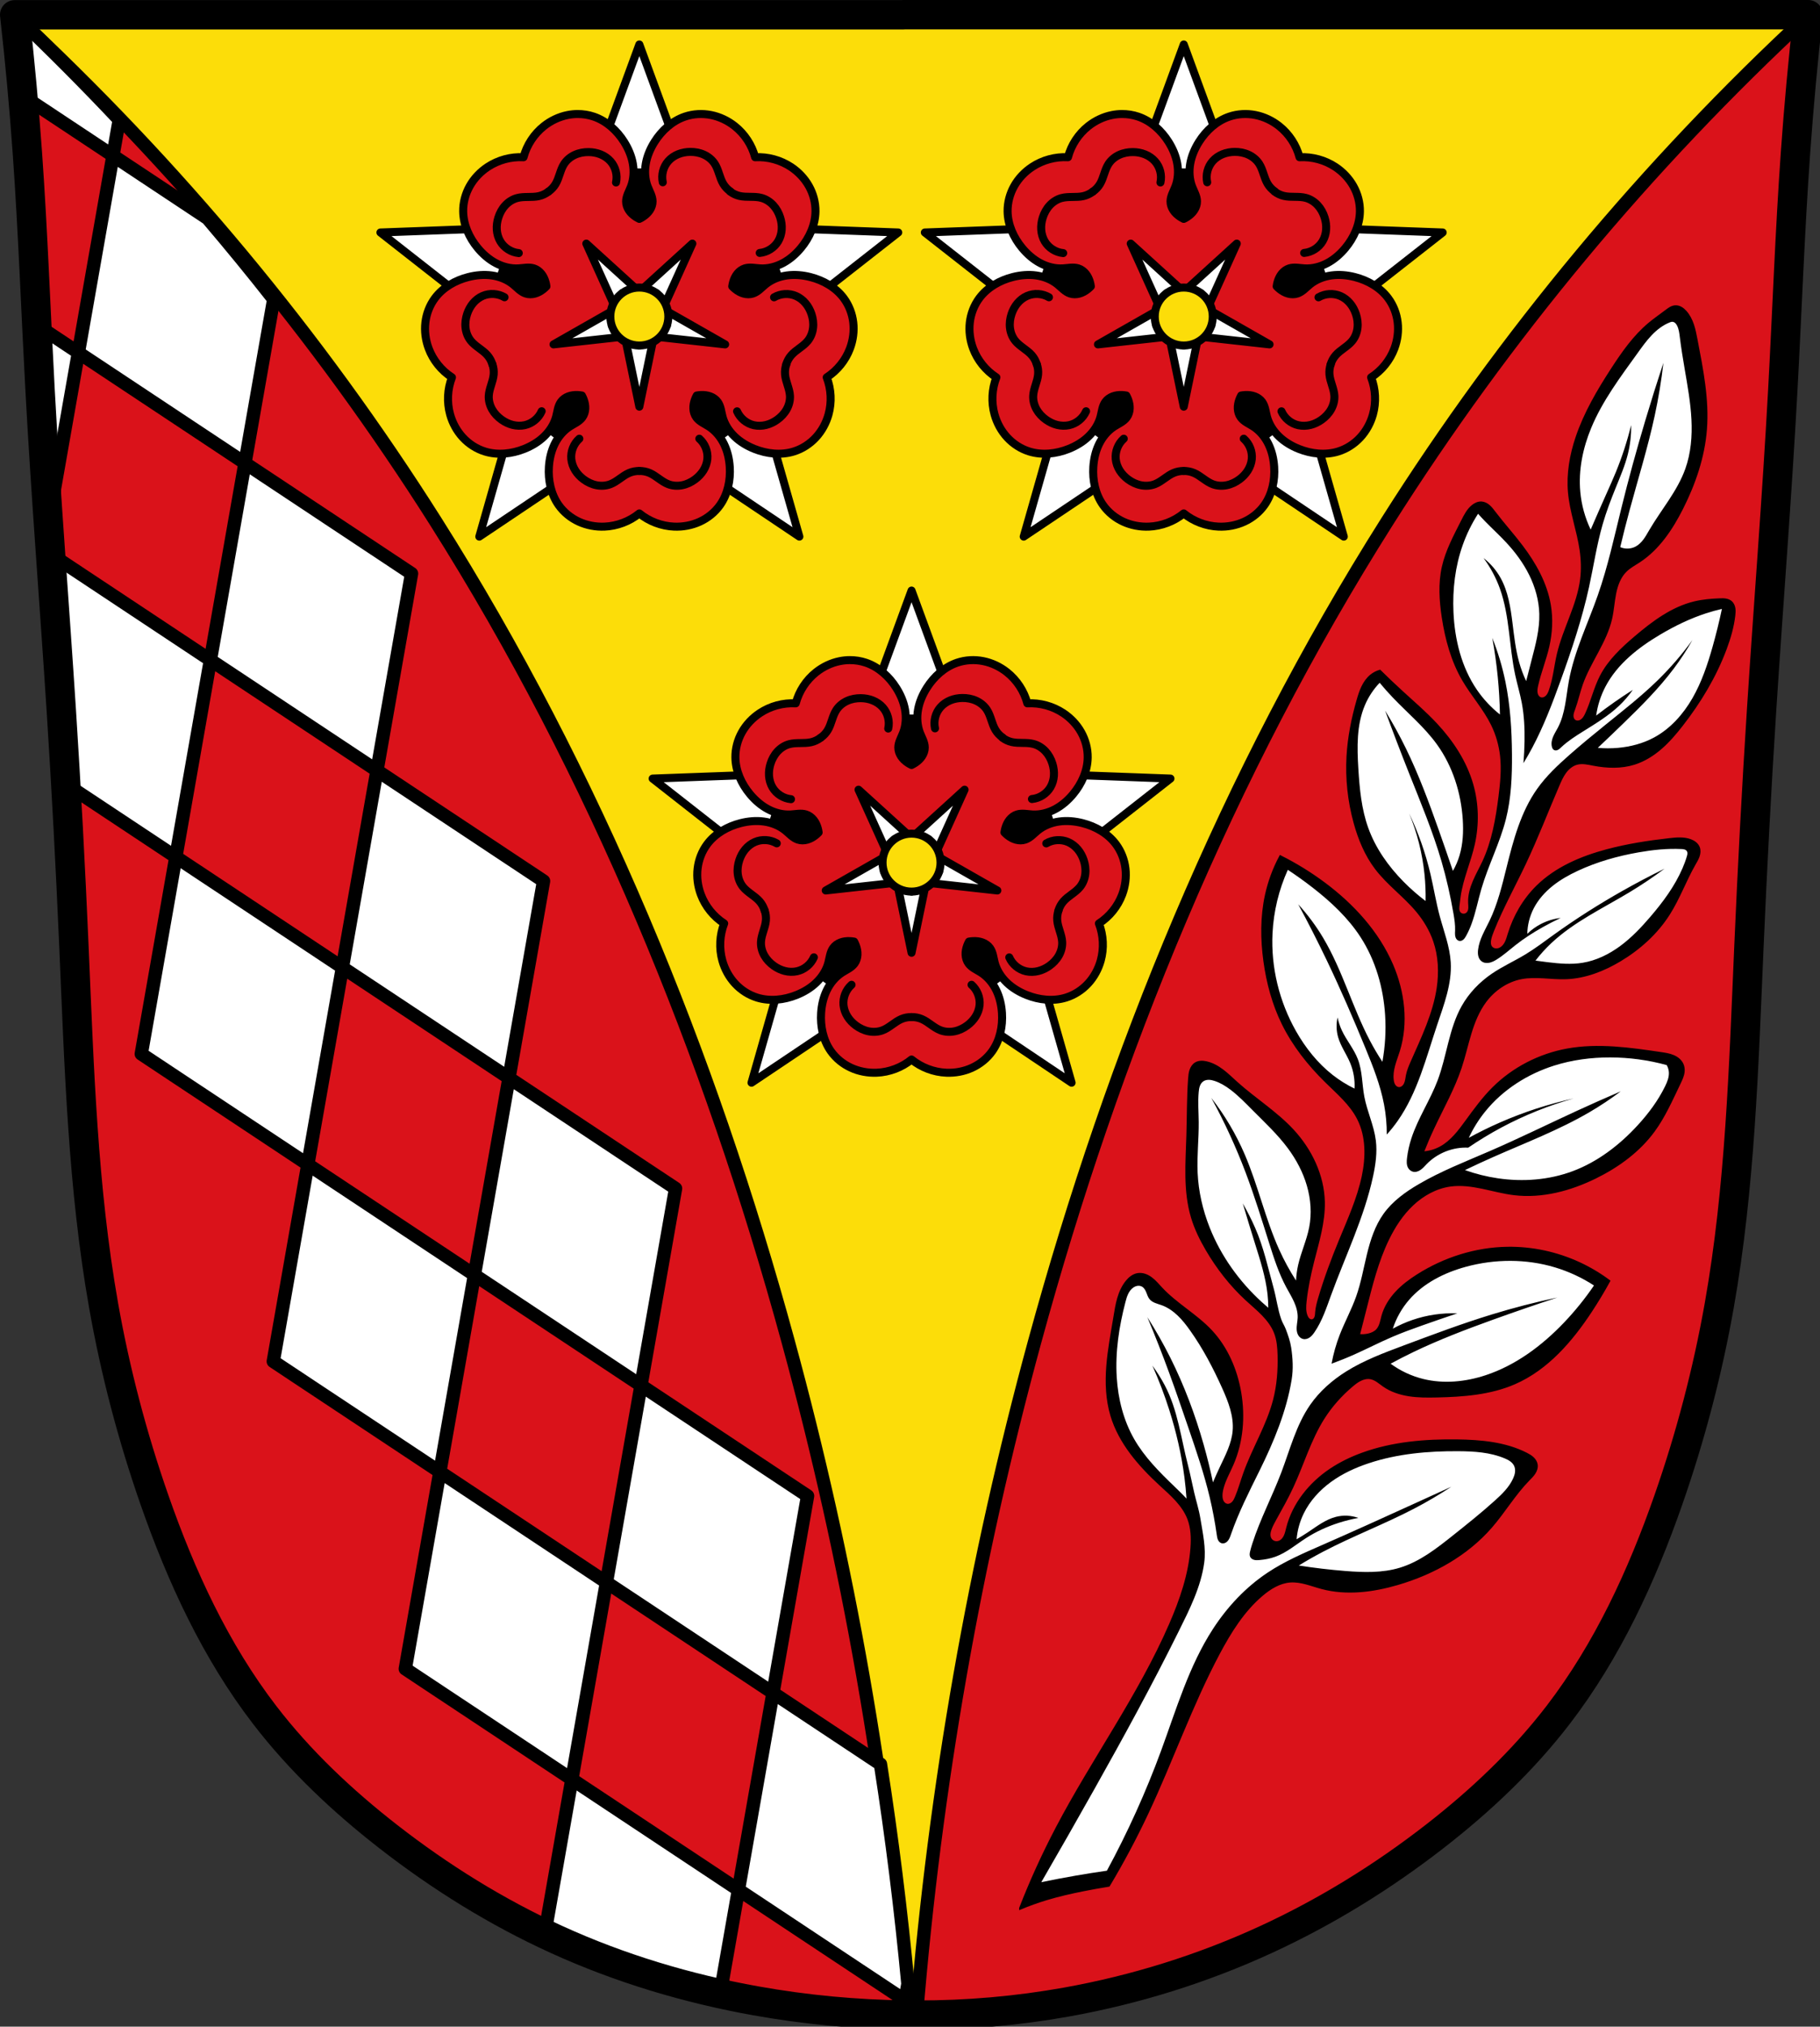
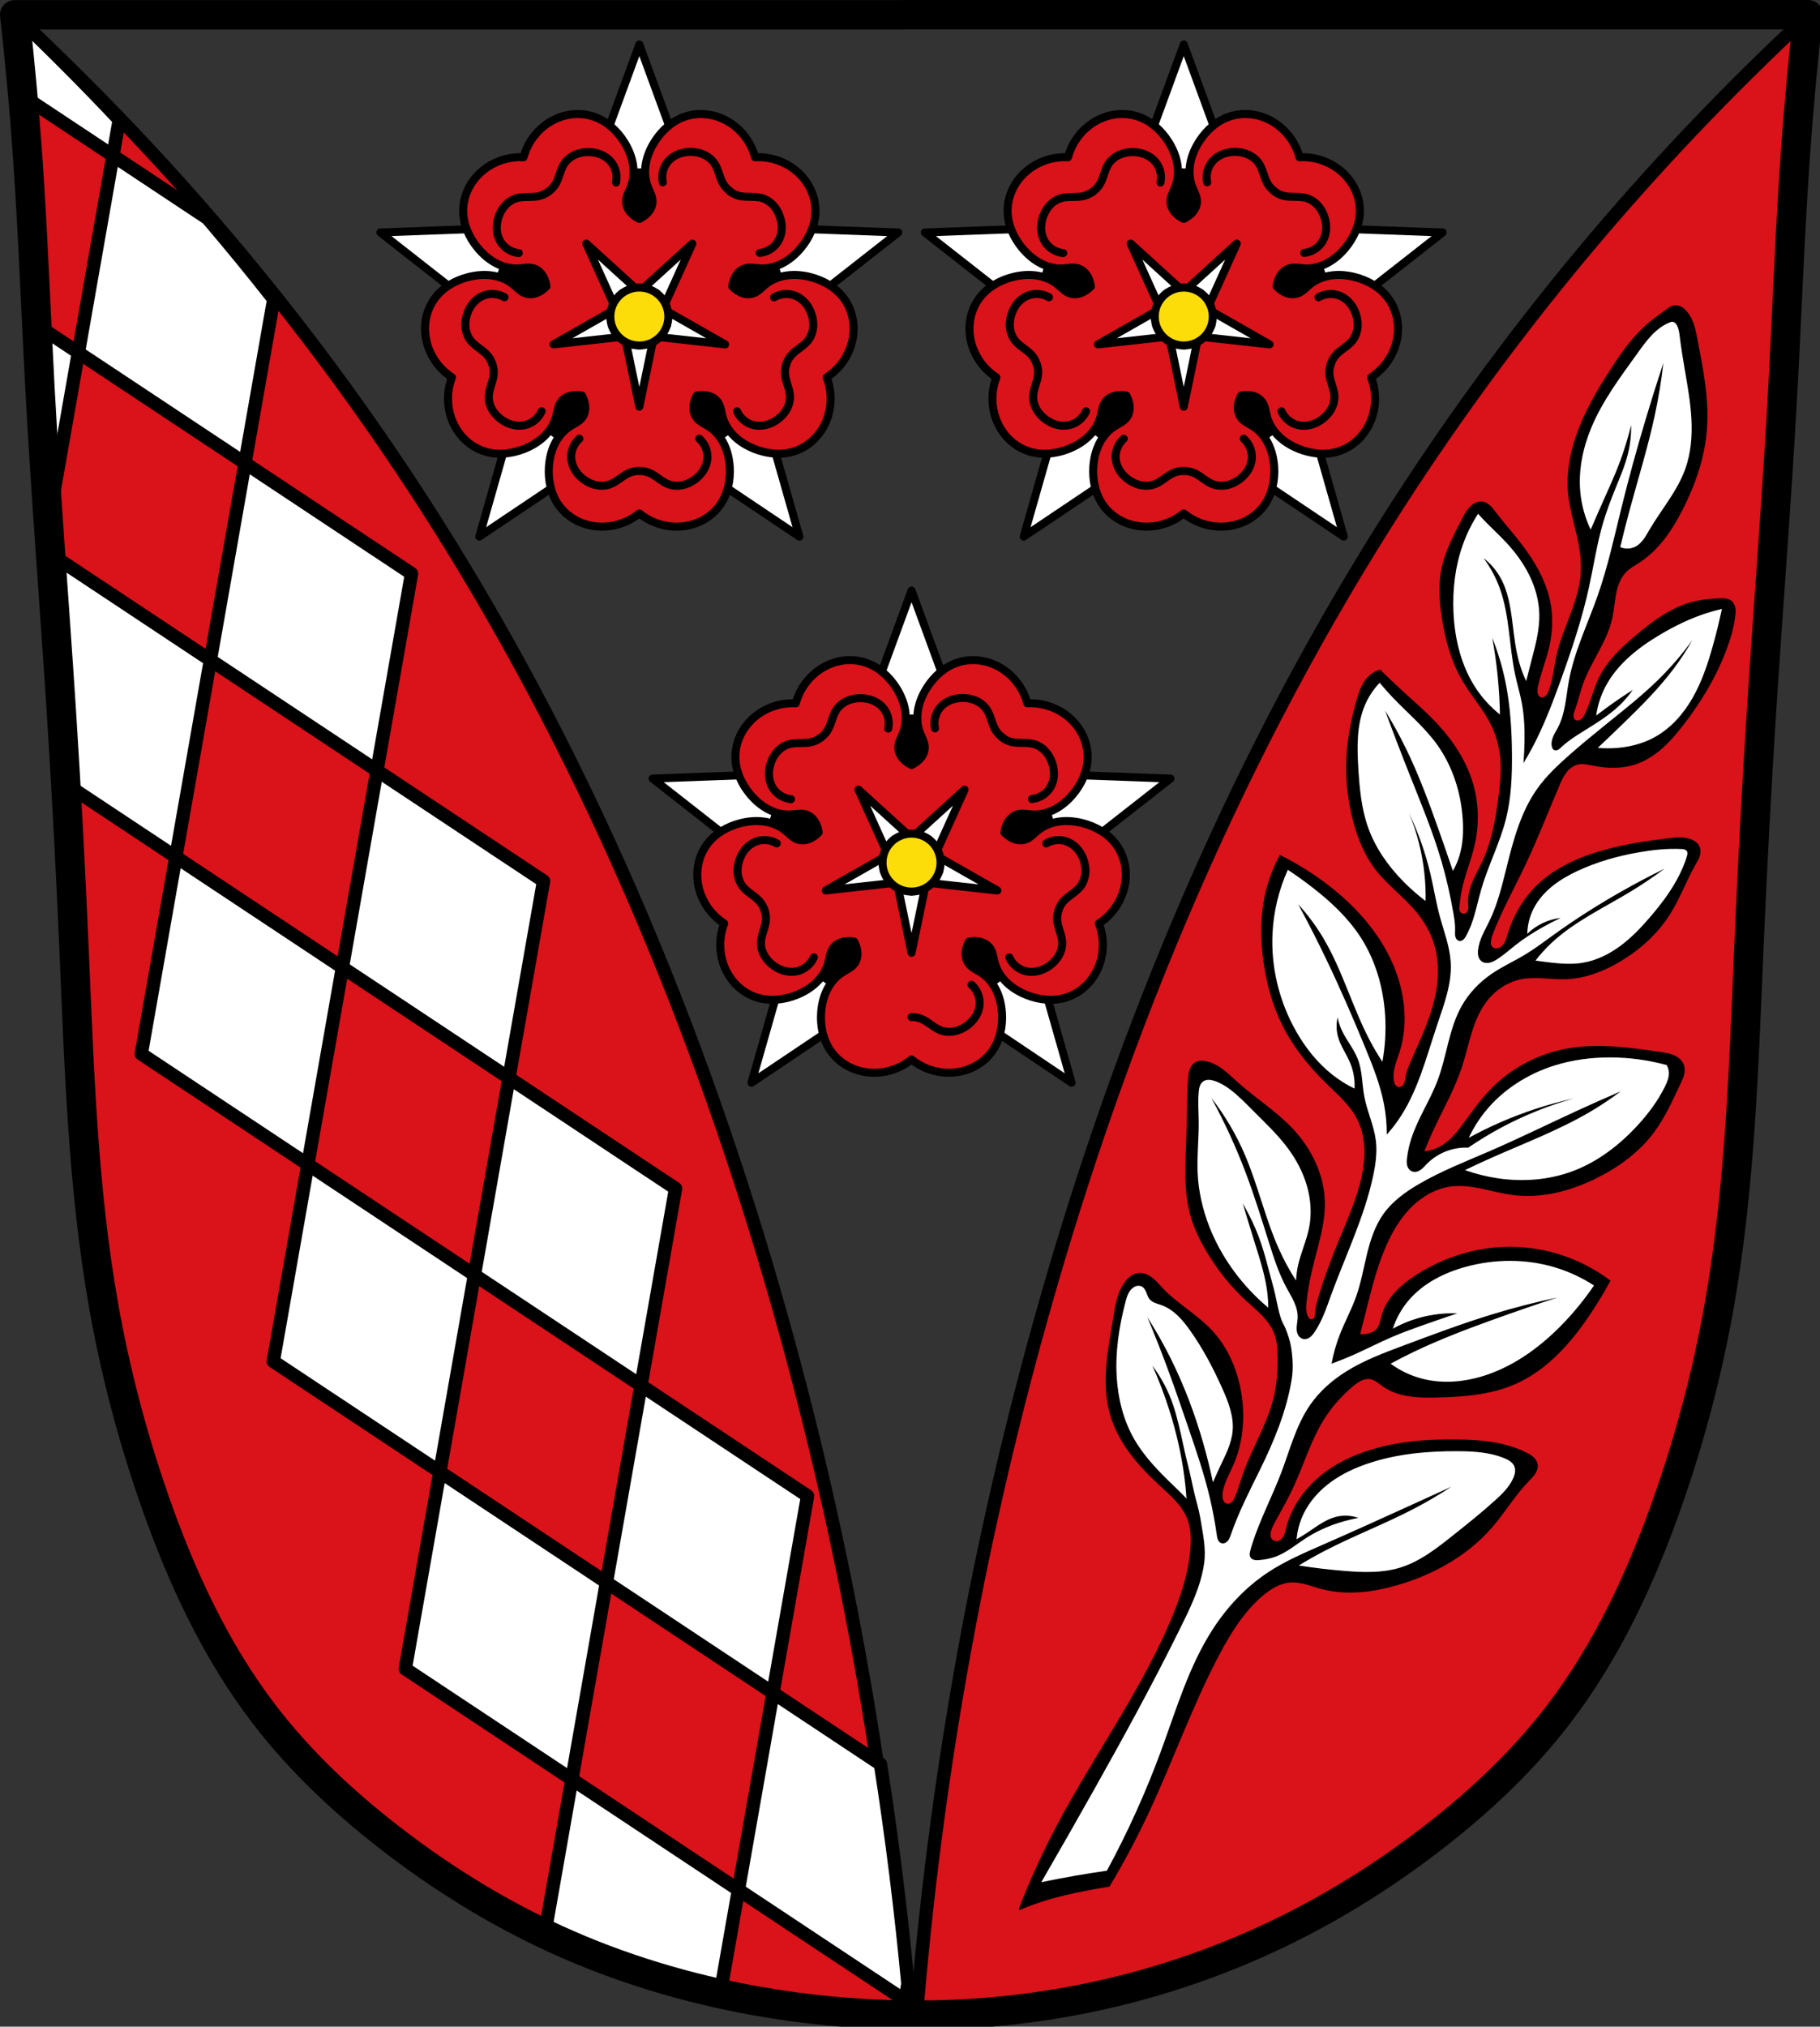
<svg xmlns="http://www.w3.org/2000/svg" xmlns:ns1="http://www.inkscape.org/namespaces/inkscape" xmlns:ns2="http://sodipodi.sourceforge.net/DTD/sodipodi-0.dtd" width="180.704mm" height="201.127mm" viewBox="0 0 180.704 201.127" version="1.1" id="svg1277" ns1:version="0.92.5 (2060ec1f9f, 2020-04-08)" ns2:docname="111.svg">
  <rect x="0" y="0" width="180.704" height="201.127" fill="#333333" stroke="none" />
  <defs id="defs1271">
    <ns1:path-effect effect="spiro" id="path-effect2219-1" is_visible="true" />
    <ns1:path-effect effect="spiro" id="path-effect1434-1" is_visible="true" />
    <ns1:path-effect effect="spiro" id="path-effect1434-6-35" is_visible="true" />
    <ns1:path-effect effect="spiro" id="path-effect1434-2-05" is_visible="true" />
    <ns1:path-effect effect="spiro" id="path-effect1434-6-5-0" is_visible="true" />
    <ns1:path-effect effect="spiro" id="path-effect1434-2-1-8" is_visible="true" />
    <ns1:path-effect effect="spiro" id="path-effect1434-6-5-7-30" is_visible="true" />
    <ns1:path-effect effect="spiro" id="path-effect1434-5-22" is_visible="true" />
    <ns1:path-effect effect="spiro" id="path-effect1434-6-3-9" is_visible="true" />
    <ns1:path-effect effect="spiro" id="path-effect1434-5-0-5" is_visible="true" />
    <ns1:path-effect effect="spiro" id="path-effect1434-6-3-5-9" is_visible="true" />
    <ns1:path-effect effect="spiro" id="path-effect1434-8" is_visible="true" />
    <ns1:path-effect effect="spiro" id="path-effect1434-6-86" is_visible="true" />
    <ns1:path-effect effect="spiro" id="path-effect1434-2-9" is_visible="true" />
    <ns1:path-effect effect="spiro" id="path-effect1434-6-5-79" is_visible="true" />
    <ns1:path-effect effect="spiro" id="path-effect1434-2-1-9" is_visible="true" />
    <ns1:path-effect effect="spiro" id="path-effect1434-6-5-7-7" is_visible="true" />
    <ns1:path-effect effect="spiro" id="path-effect1434-5-5" is_visible="true" />
    <ns1:path-effect effect="spiro" id="path-effect1434-6-3-8" is_visible="true" />
    <ns1:path-effect effect="spiro" id="path-effect1434-5-0-7" is_visible="true" />
    <ns1:path-effect effect="spiro" id="path-effect1434-6-3-5-93" is_visible="true" />
    <ns1:path-effect effect="spiro" id="path-effect1434-1-3" is_visible="true" />
    <ns1:path-effect effect="spiro" id="path-effect1434-6-35-1" is_visible="true" />
    <ns1:path-effect effect="spiro" id="path-effect1434-2-05-9" is_visible="true" />
    <ns1:path-effect effect="spiro" id="path-effect1434-6-5-0-1" is_visible="true" />
    <ns1:path-effect effect="spiro" id="path-effect1434-2-1-8-8" is_visible="true" />
    <ns1:path-effect effect="spiro" id="path-effect1434-6-5-7-30-5" is_visible="true" />
    <ns1:path-effect effect="spiro" id="path-effect1434-5-22-9" is_visible="true" />
    <ns1:path-effect effect="spiro" id="path-effect1434-6-3-9-4" is_visible="true" />
    <ns1:path-effect effect="spiro" id="path-effect1434-5-0-5-3" is_visible="true" />
    <ns1:path-effect effect="spiro" id="path-effect1434-6-3-5-9-0" is_visible="true" />
  </defs>
  <ns2:namedview id="base" pagecolor="#ffffff" bordercolor="#666666" borderopacity="1.0" ns1:pageopacity="0.0" ns1:pageshadow="2" ns1:zoom="1.0431942" ns1:cx="341.4877" ns1:cy="380.08267" ns1:document-units="mm" ns1:current-layer="layer1" showgrid="false" fit-margin-top="0" fit-margin-left="0" fit-margin-right="0" fit-margin-bottom="0" ns1:window-width="1920" ns1:window-height="1046" ns1:window-x="-11" ns1:window-y="-11" ns1:window-maximized="1" />
  <g ns1:label="Ebene 1" ns1:groupmode="layer" id="layer1" transform="translate(505.37,207.242)">
    <g id="g1172" transform="matrix(0.265,0,0,0.265,-505.37,-207.242)">
-       <path id="path1866-3-5-8" d="m 338.429,5.5 v 0.037 H 173.676 5.5 c 1.946,17.208 3.532,34.457 4.759,51.733 2.104,29.597 3.15,59.273 4.761,88.911 2.169,39.911 5.363,79.752 7.933,119.633 1.909,29.617 3.472,59.257 4.759,88.911 1.947,44.878 3.28,89.965 11.106,134.177 4.374,24.729 10.779,49.081 19.041,72.753 10.005,28.673 22.891,56.607 41.298,80.57 13.253,17.252 29.192,32.225 46.271,45.528 19.545,15.224 40.695,28.361 63.156,38.59 23.762,10.823 48.93,18.355 74.567,22.946 18.721,3.352 37.71,5.125 56.715,5.335 v 0.012 c 0.456,0.006 0.912,-0.002 1.368,0.002 0.798,0.006 1.595,0.027 2.393,0.027 v -0.021 c 18.761,0.038 37.526,-1.588 56.003,-4.9 25.747,-4.615 50.942,-12.469 74.761,-23.438 22.417,-10.323 43.596,-23.39 63.156,-38.59 17.094,-13.285 33.023,-28.272 46.271,-45.528 18.398,-23.972 31.294,-51.897 41.298,-80.57 8.264,-23.672 14.666,-48.024 19.041,-72.753 7.826,-44.211 9.159,-89.298 11.106,-134.177 1.287,-29.654 2.85,-59.294 4.759,-88.911 2.57,-39.881 5.764,-79.722 7.933,-119.633 1.611,-29.638 2.656,-59.314 4.759,-88.911 1.227,-17.275 2.815,-34.525 4.761,-51.733 H 509.299 Z" style="fill:#fcdd09;fill-opacity:1;stroke:none;stroke-width:11;stroke-linecap:round;stroke-linejoin:round;stroke-miterlimit:4;stroke-dasharray:none;stroke-opacity:1" ns1:connector-curvature="0" />
      <path ns1:connector-curvature="0" id="path1370" d="M 5.529,5.805 C 7.462,22.924 9.039,40.084 10.26,57.27 c 2.104,29.597 3.149,59.274 4.76,88.912 2.169,39.911 5.364,79.752 7.934,119.633 1.909,29.617 3.473,59.256 4.76,88.91 1.947,44.878 3.279,89.966 11.105,134.178 4.374,24.729 10.779,49.079 19.041,72.752 10.005,28.673 22.89,56.608 41.297,80.57 13.253,17.252 29.192,32.224 46.271,45.527 19.545,15.224 40.695,28.363 63.156,38.592 23.762,10.823 48.929,18.355 74.566,22.945 18.635,3.337 37.536,5.106 56.455,5.33 C 332.675,669.42 317.827,584.866 295.314,502.402 265.852,394.481 223.036,289.763 163.211,195.232 119.152,125.615 65.999,61.762 5.529,5.805 Z M 677.441,5.811 C 616.974,61.766 563.821,125.617 519.764,195.232 459.939,289.763 417.122,394.481 387.66,502.402 365.147,584.871 350.299,669.431 343.369,754.637 l 0.258,0.008 h 0.01 c 18.758,0.037 37.52,-1.589 55.994,-4.9 25.747,-4.615 50.942,-12.469 74.762,-23.438 22.417,-10.323 43.595,-23.389 63.154,-38.59 17.094,-13.285 33.023,-28.274 46.271,-45.529 18.398,-23.972 31.294,-51.897 41.299,-80.57 8.264,-23.672 14.667,-48.023 19.041,-72.752 7.826,-44.211 9.158,-89.299 11.105,-134.178 1.287,-29.654 2.851,-59.293 4.76,-88.91 2.57,-39.881 5.763,-79.722 7.932,-119.633 1.611,-29.638 2.656,-59.315 4.76,-88.912 1.22,-17.172 2.796,-34.317 4.727,-51.422 z" style="fill:#da121a;fill-opacity:1;stroke:#000000;stroke-width:5;stroke-linecap:round;stroke-linejoin:round;stroke-miterlimit:4;stroke-dasharray:none;stroke-opacity:1" />
      <path id="path2048-5-2" d="M 5.501,5.537 C 6.644,15.642 7.646,25.764 8.54,35.895 L 42.321,58.293 44.68,44.854 C 31.99,31.386 18.925,18.272 5.501,5.537 Z M 42.321,58.293 29.372,132.047 91.782,173.428 102.553,112.076 C 94.487,101.818 86.219,91.719 77.755,81.787 Z M 91.782,173.428 l -12.951,73.754 62.41,41.381 12.951,-73.754 z m 49.459,115.135 -12.949,73.754 62.41,41.381 12.949,-73.754 z m 49.461,115.135 -12.951,73.754 62.41,41.379 12.951,-73.752 z m 49.459,115.133 -12.951,73.754 62.41,41.381 12.951,-73.754 z m 49.459,115.135 -12.949,73.754 62.41,41.381 1.082,-6.158 c -2.597,-27.522 -6.015,-54.966 -10.279,-82.279 z m -12.949,73.754 -62.41,-41.381 -10.17,57.91 c 1.492,0.711 2.988,1.411 4.492,2.096 19.634,8.943 40.23,15.633 61.256,20.279 z m -62.41,-41.381 12.949,-73.754 -62.408,-41.381 -12.951,73.754 z m -49.459,-115.135 12.949,-73.752 -62.41,-41.381 -12.949,73.754 z m -49.461,-115.133 12.951,-73.754 -62.41,-41.381 -12.949,73.754 z M 65.882,320.936 78.831,247.182 18.938,207.469 c 1.359,19.448 2.76,38.892 4.014,58.346 0.597,9.254 1.147,18.511 1.678,27.77 z M 29.372,132.047 13.786,121.713 c 0.392,8.157 0.791,16.315 1.234,24.469 0.902,16.594 1.997,33.175 3.135,49.752 z" style="fill:#ffffff;stroke:#000000;stroke-width:5;stroke-linecap:round;stroke-linejoin:round;stroke-miterlimit:4;stroke-dasharray:none;stroke-opacity:1" ns1:connector-curvature="0" />
      <path id="path1866-3-5" d="M 338.429,5.5 V 5.537 H 173.676 5.5 c 1.946,17.208 3.532,34.457 4.759,51.733 2.104,29.597 3.15,59.273 4.761,88.911 2.169,39.911 5.363,79.752 7.933,119.633 1.909,29.617 3.472,59.257 4.759,88.911 1.947,44.878 3.28,89.965 11.106,134.177 4.374,24.729 10.779,49.081 19.041,72.753 10.005,28.673 22.891,56.607 41.298,80.57 13.253,17.252 29.192,32.225 46.271,45.528 19.545,15.224 40.695,28.361 63.156,38.59 23.762,10.823 48.93,18.355 74.567,22.946 18.721,3.352 37.71,5.125 56.715,5.335 v 0.012 c 0.456,0.006 0.912,-0.002 1.368,0.002 0.798,0.006 1.595,0.027 2.393,0.027 v -0.021 c 18.761,0.038 37.526,-1.588 56.003,-4.9 25.747,-4.615 50.942,-12.469 74.761,-23.438 22.417,-10.323 43.596,-23.39 63.156,-38.59 17.094,-13.285 33.023,-28.272 46.271,-45.528 18.398,-23.972 31.294,-51.897 41.298,-80.57 8.264,-23.672 14.666,-48.024 19.041,-72.753 7.826,-44.211 9.159,-89.298 11.106,-134.177 1.287,-29.654 2.85,-59.294 4.759,-88.911 2.57,-39.881 5.764,-79.722 7.933,-119.633 1.611,-29.638 2.656,-59.314 4.759,-88.911 1.227,-17.275 2.815,-34.525 4.761,-51.733 H 509.299 Z" style="fill:none;stroke:#000000;stroke-width:11;stroke-linecap:round;stroke-linejoin:round;stroke-miterlimit:4;stroke-dasharray:none;stroke-opacity:1" ns1:connector-curvature="0" />
      <path ns2:nodetypes="caaaaaaaaaaaaaaaaaaaaaaaaaaaaaaaaaaaaaaaaaaaacaaaaaaaaaaaaaaacaaaaaaaaaaaaaaaaaaaaaaaaaaaaaaaaaaaaaaaaaaaaaaaaaaaaaaaaaaaaaaaaaaaaaaaaaaaaaacaaaaaaaaaaaaaaacaaaaaacaaaaaaaaaaaaaaaaaaaaaaaaaacaac" ns1:original-d="m -348.20477,714.59868 c 0,0 8.71325,-20.19083 13.66998,-29.99801 13.13737,-25.99306 31.43758,-49.39427 42.52883,-76.32406 3.75421,-9.11531 7.13757,-18.65653 7.97415,-28.47912 0.31316,-3.67692 0.28429,-7.60728 -1.13916,-11.01193 -2.15047,-5.14355 -7.25034,-8.47843 -10.63221,-12.91054 -6.39087,-8.37555 -15.19514,-15.73132 -18.22664,-25.82107 -3.53454,-11.76403 -1.0673,-24.74926 1.13916,-36.833 0.84124,-4.60706 1.69809,-9.58065 4.55666,-13.29026 0.97496,-1.26522 2.3903,-2.61755 3.98708,-2.65805 3.46121,-0.0878 6.11151,3.29605 8.92346,5.3161 6.63425,4.76591 13.65495,9.45132 18.60636,15.94831 5.13093,6.73255 9.41393,14.62625 10.82207,22.97316 1.4928,8.84878 -0.62438,18.0764 -2.84791,26.77038 -0.81542,3.1883 -2.93952,5.93613 -3.79722,9.11332 -0.2496,0.92461 -0.59593,1.91493 -0.37972,2.84791 0.30909,1.33376 0.92044,3.24263 2.27833,3.4175 1.51167,0.19467 2.57021,-1.77082 3.41749,-3.03777 1.71344,-2.56214 1.95028,-5.84955 3.03778,-8.7336 3.49549,-9.27005 8.81211,-17.91516 11.20179,-27.52982 1.36553,-5.49411 1.87003,-11.23865 1.70874,-16.89762 -0.0803,-2.8185 -0.14063,-5.7969 -1.32902,-8.35388 -2.3261,-5.00491 -7.2992,-8.28237 -10.82207,-12.53081 -5.05977,-6.10188 -10.67369,-11.8438 -14.80914,-18.60636 -2.31991,-3.79367 -4.44617,-7.83245 -5.50597,-12.1511 -2.43219,-9.91104 -1.57899,-20.36331 -1.70875,-30.56759 -0.0903,-7.09872 -0.86431,-14.35159 0.64759,-21.28803 0.43695,-2.00468 0.7394,-4.45379 2.39019,-5.67221 1.02346,-0.7554 2.56289,-0.68724 3.79721,-0.37972 4.42832,1.10326 7.74572,4.84954 11.39165,7.59443 7.35417,5.53669 15.59028,10.45357 21.07456,17.84692 5.79251,7.80887 10.46241,17.11226 11.58151,26.77038 0.8659,7.4729 -2.62089,14.81591 -3.98708,22.21372 -0.92418,5.00437 -2.54584,9.91898 -2.84791,14.999 -0.1092,1.83644 -0.49916,3.8898 0.37972,5.50597 0.45352,0.83397 1.35579,1.93256 2.27833,1.70874 1.15336,-0.27982 1.16667,-2.08176 1.55276,-3.20401 0.57116,-1.66021 0.6229,-3.46172 1.10529,-5.14986 2.10656,-7.37206 5.19755,-14.42655 7.7843,-21.64414 2.85676,-7.97099 7.42826,-15.52881 8.54373,-23.92246 0.95339,-7.17409 1.08234,-14.96684 -1.70874,-21.64414 -2.38792,-5.71279 -8.27282,-9.223 -12.1511,-14.0497 -5.63689,-7.01537 -12.12105,-13.59102 -16.13817,-21.64414 -3.62048,-7.25797 -5.77688,-15.31134 -6.83499,-23.35288 -1.07359,-8.15917 -0.96872,-16.59747 0.56958,-24.68191 0.95815,-5.0355 5.31611,-14.42942 5.31611,-14.42942 0,0 11.49839,5.87358 16.32803,10.06262 10.01444,8.68612 20.45719,18.28363 25.44135,30.5676 4.03312,9.94004 3.15022,21.38109 2.46819,32.08648 -0.23832,3.7408 -3.09539,7.35368 -2.27833,11.01193 0.2759,1.2353 1.01302,3.07056 2.27833,3.03777 1.95462,-0.0506 2.39512,-3.12089 3.27176,-4.86864 0.81096,-1.6168 1.19923,-3.41302 1.8001,-5.11909 3.24128,-9.20315 8.45314,-17.93234 9.73729,-27.60471 0.77681,-5.85099 0.40935,-12.01653 -1.32903,-17.65706 -1.26927,-4.1184 -3.86436,-7.75803 -6.45527,-11.20179 -4.43992,-5.90139 -11.19709,-9.86117 -15.37873,-15.94831 -3.55903,-5.18082 -6.28824,-11.03229 -7.97415,-17.08748 -2.23638,-8.03228 -2.95732,-16.53934 -2.65805,-24.87177 0.2562,-7.13337 1.43466,-14.3389 3.79721,-21.07455 1.14348,-3.26007 2.48188,-6.68207 4.93639,-9.11332 0.86488,-0.85669 3.22763,-1.70875 3.22763,-1.70875 0,0 5.5343,5.25886 8.30665,7.88281 4.25066,4.02314 9.10566,7.4873 12.7679,12.05258 5.48757,6.8407 11.04147,14.16957 13.48012,22.59344 2.05971,7.11487 1.45553,14.85989 0.56958,22.21372 -0.80798,6.70663 -4.0079,12.92843 -5.3161,19.55567 -0.19763,1.00115 -0.37602,2.01731 -0.37972,3.03777 -0.004,1.08329 -0.4298,2.50776 0.37972,3.22763 0.80398,0.71494 2.4124,0.70207 3.22764,0 0.96983,-0.83521 0.26428,-2.55426 0.56958,-3.79721 1.29377,-5.26732 3.7756,-10.17822 5.3161,-15.37873 2.38904,-8.06505 4.89914,-16.16327 6.07555,-24.49205 0.70859,-5.01672 1.18886,-10.16034 0.56958,-15.18887 -0.49941,-4.05517 -1.71919,-8.05524 -3.41749,-11.77137 -2.75808,-6.03511 -7.9682,-10.71734 -10.82207,-16.70775 -3.52056,-7.38981 -6.3129,-15.26825 -7.59444,-23.35288 -0.98092,-6.18815 -1.23115,-12.65297 0,-18.79623 1.22636,-6.11939 4.20536,-11.80972 7.21472,-17.27733 1.11749,-2.03033 2.14166,-4.29387 3.98707,-5.69583 0.90849,-0.69018 2.10045,-1.31562 3.22764,-1.13916 1.96334,0.30736 3.32144,2.22232 4.74652,3.60735 3.90538,3.79563 7.35707,8.10815 10.25248,12.72068 4.31955,6.88127 8.80544,14.06579 10.44235,22.02386 1.03351,5.02456 0.23583,10.31259 -0.56958,15.37872 -0.79573,5.00524 -3.31771,9.62456 -4.17694,14.61929 -0.17201,0.99988 -0.49565,2.07038 -0.18986,3.03777 0.24428,0.77278 0.71268,1.81567 1.51889,1.89861 1.5858,0.16314 2.85477,-1.68733 3.68535,-3.04803 2.39511,-3.92384 1.78319,-9.02591 2.95977,-13.46986 2.51038,-9.48176 7.34496,-18.38975 8.7336,-28.09941 0.51975,-3.63421 0.20644,-7.36219 -0.18986,-11.01193 -0.79452,-7.31707 -4.14207,-14.28748 -4.3668,-21.64413 -0.2107,-6.89738 0.7548,-13.92948 2.84792,-20.50497 2.91919,-9.17057 7.99475,-17.59512 13.29025,-25.63121 4.00843,-6.08292 8.61015,-11.84686 13.85984,-16.89762 1.88813,-1.81658 4.03994,-3.36367 6.26541,-4.74652 1.08179,-0.6722 2.14387,-1.70875 3.4175,-1.70875 1.41514,0 2.84425,0.85244 3.797214,1.89861 2.52028,2.76677 3.184206,6.82854 4.065073,10.46597 2.649163,10.93936 4.585374,22.37583 3.52936,33.58175 -0.967404,10.26563 -4.106999,20.50123 -8.923457,29.61829 -3.95205,7.48083 -9.77104,13.96426 -15.94831,19.74552 -1.52554,1.42774 -3.89794,1.9171 -5.12624,3.60736 -3.65984,5.03629 -3.31605,12.01915 -5.50597,17.84692 -3.16899,8.43325 -7.84513,16.24784 -11.01193,24.68191 -1.12976,3.00887 -2.42351,6.02774 -2.83766,9.21492 -0.19151,1.47384 -1.12381,3.74094 0.17961,4.45506 1.54214,0.8449 3.41298,-1.32237 4.55666,-2.65806 3.27152,-3.82077 2.88348,-9.75742 5.50597,-14.0497 3.38958,-5.54779 7.89145,-10.48696 12.91053,-14.61928 6.56955,-5.40886 13.95917,-10.19476 22.023859,-12.91054 3.02039,-1.01712 6.310305,-1.30489 9.493042,-1.13916 1.425886,0.0743 3.165642,-0.0586 4.176938,0.9493 1.196078,1.19211 1.160524,3.24781 1.139165,4.93638 -0.05455,4.31293 -1.602395,8.53546 -3.227634,12.53082 -4.123164,10.13608 -9.230738,20.15032 -16.32803,28.47912 -4.96182,5.82279 -10.66705,11.7886 -17.84692,14.42943 -4.75322,1.74828 -10.12513,0.4697 -15.18887,0.37972 -2.09197,-0.0372 -4.33815,-1.19423 -6.2654,-0.37972 -3.3069,1.3976 -5.1248,5.11793 -7.02486,8.16401 -5.61191,8.99675 -8.1675,19.57438 -12.53081,29.23857 -3.84249,8.51064 -8.64052,16.59929 -12.01561,25.30587 -0.44757,1.15458 -0.99591,2.31788 -1.08479,3.55298 -0.0598,0.83026 -0.20999,1.8807 0.37972,2.46819 0.90673,0.90332 2.64551,1.12788 3.79722,0.56958 1.83653,-0.89028 2.00915,-3.55332 3.03777,-5.3161 3.48997,-5.98087 5.59311,-13.09738 10.63221,-17.84692 7.1064,-6.69804 16.7625,-10.34465 26.01093,-13.48012 7.54815,-2.55902 15.58864,-3.67177 23.54275,-4.17694 2.59263,-0.16466 5.375427,-0.593 7.784292,0.37972 1.24762,0.5038 2.635664,1.37405 3.037774,2.65806 0.623863,1.99211 -0.782853,4.1221 -1.518887,6.07554 -2.485018,6.59527 -5.451839,13.15964 -9.682899,18.79622 -5.02557,6.69502 -11.04126,12.982 -18.22664,17.27734 -6.06379,3.62487 -13.15023,5.52338 -20.12525,6.64513 -5.56108,0.89436 -11.49617,-1.59684 -16.89762,0 -5.13435,1.51788 -10.12639,4.56012 -13.48012,8.7336 -5.54459,6.89985 -5.92184,16.69149 -9.30318,24.87177 -3.15928,7.64306 -6.91464,15.02666 -10.25248,22.59344 -1.36167,3.08687 -3.98708,9.30318 -3.98708,9.30318 0,0 4.79832,-0.69725 6.83499,-1.89861 4.04737,-2.3874 6.74229,-6.55819 9.87276,-10.06262 3.47673,-3.89205 5.82866,-8.85249 9.87277,-12.1511 8.07214,-6.5841 17.55637,-12.14533 27.71968,-14.42942 11.43133,-2.56906 23.80208,-1.68494 35.12425,1.32902 2.89965,0.77189 6.2427,1.72626 7.97416,4.17694 0.516451,0.73098 0.465885,1.7672 0.379721,2.65805 -0.148371,1.53398 -0.896221,2.95705 -1.518891,4.3668 -2.73457,6.19113 -5.33768,12.6578 -9.6829,17.84692 -5.92667,7.07771 -13.28381,13.36269 -21.64413,17.27734 -9.41955,4.41062 -20.17259,5.91154 -30.5676,6.26541 -8.04175,0.27376 -15.98857,-4.56855 -23.92246,-3.22764 -5.2466,0.88673 -10.21318,3.73602 -14.23957,7.21471 -3.98603,3.44382 -6.75646,8.19954 -9.11332,12.91054 -4.13702,8.26927 -5.97653,17.50779 -8.54373,26.39066 -0.92478,3.19989 -2.46819,9.6829 -2.46819,9.6829 0,0 2.57528,0.14625 3.79721,-0.18986 1.17376,-0.32286 2.41663,-0.80089 3.22764,-1.70875 1.26838,-1.41984 1.10469,-3.68609 2.08847,-5.3161 3.45481,-5.72422 7.49904,-11.53821 13.10039,-15.18887 9.8116,-6.39468 21.90481,-9.74626 33.60537,-10.25248 9.11468,-0.39434 18.27294,2.37522 26.77038,5.69582 4.04372,1.58019 11.20179,6.64513 11.20179,6.64513 0,0 -3.99024,7.76703 -6.70977,11.14431 -8.22588,10.21535 -16.86416,21.1708 -28.60435,27.01772 -8.8476,4.40634 -19.35572,5.09447 -29.23857,4.93638 -6.71382,-0.1074 -13.46426,-1.61375 -19.74552,-3.98708 -1.77704,-0.67144 -3.04125,-2.71682 -4.93638,-2.84791 -2.52071,-0.17436 -4.9655,1.38387 -7.02486,2.84791 -4.45927,3.17019 -7.85896,7.74148 -10.82206,12.34096 -5.0741,7.87627 -7.46666,17.19345 -11.58151,25.6107 -1.98243,4.0552 -4.26729,7.95633 -6.30954,11.98174 -0.63732,1.2562 -1.53725,2.42478 -1.85448,3.79722 -0.28505,1.23322 -0.73105,2.76394 0,3.79721 0.65896,0.93138 2.15314,1.52279 3.22763,1.13917 1.95237,-0.69705 2.07165,-3.59526 3.22764,-5.3161 5.02495,-7.4803 9.18466,-15.93384 16.08783,-21.72618 3.42779,-2.8762 7.73745,-4.66907 12.01157,-5.99351 11.41311,-3.53663 23.55932,-5.23951 35.50398,-4.93638 8.76008,0.22231 18.12813,0.7403 25.82107,4.93638 1.61123,0.87884 3.54924,2.16859 3.79722,3.98708 0.29073,2.13203 -1.8567,3.89719 -3.03778,5.69583 -4.12851,6.28724 -8.40854,12.68199 -14.0497,17.65705 -10.2243,9.01702 -21.9117,17.23297 -34.93439,21.26442 -9.02097,2.79263 -18.87243,2.22578 -28.28927,1.51888 -4.05965,-0.30475 -7.92085,-2.9672 -11.96123,-2.46819 -3.90482,0.48227 -7.60219,2.61642 -10.6322,5.12625 -6.96974,5.7732 -11.57404,14.01889 -16.13818,21.83399 -11.06068,18.939 -17.22823,40.36086 -26.86888,60.06066 -4.4653,9.12444 -14.33092,26.89561 -14.33092,26.89561 0,0 -6.34737,1.04369 -9.49304,1.70874 -4.71555,0.99696 -9.43405,2.02966 -14.0497,3.4175 -3.22071,0.96841 -9.49304,3.41749 -9.49304,3.41749 z" ns1:path-effect="#path-effect2219-1" ns1:connector-curvature="0" id="path2217-1" d="m -348.205,714.599 c 3.992,-10.244 8.558,-20.264 13.67,-29.998 13.549,-25.801 30.922,-49.593 42.529,-76.324 3.945,-9.086 7.231,-18.602 7.974,-28.479 0.279,-3.71 0.18,-7.533 -1.139,-11.012 -0.998,-2.632 -2.661,-4.969 -4.551,-7.056 -1.889,-2.087 -4.012,-3.946 -6.081,-5.855 -7.839,-7.232 -15.176,-15.601 -18.227,-25.821 -1.773,-5.941 -2.008,-12.25 -1.528,-18.432 0.48,-6.181 1.659,-12.284 2.667,-18.401 0.385,-2.339 0.748,-4.69 1.411,-6.966 0.663,-2.276 1.642,-4.491 3.145,-6.325 0.517,-0.631 1.096,-1.216 1.763,-1.686 0.666,-0.47 1.422,-0.825 2.224,-0.972 0.892,-0.164 1.821,-0.067 2.685,0.21 0.863,0.277 1.663,0.731 2.39,1.273 1.453,1.085 2.609,2.51 3.849,3.833 5.592,5.968 13.027,9.968 18.606,15.948 5.857,6.278 9.382,14.509 10.822,22.973 1.526,8.971 0.761,18.417 -2.848,26.77 -1.307,3.026 -2.983,5.92 -3.797,9.113 -0.237,0.931 -0.4,1.887 -0.38,2.848 0.015,0.747 0.148,1.509 0.521,2.156 0.187,0.324 0.433,0.615 0.733,0.838 0.3,0.223 0.654,0.376 1.024,0.424 0.408,0.052 0.827,-0.024 1.203,-0.191 0.375,-0.167 0.708,-0.422 0.989,-0.723 0.562,-0.6 0.911,-1.365 1.226,-2.124 1.181,-2.848 2.008,-5.828 3.038,-8.734 3.312,-9.349 8.712,-17.929 11.202,-27.53 1.426,-5.498 1.861,-11.22 1.709,-16.898 -0.076,-2.833 -0.307,-5.711 -1.329,-8.354 -1.005,-2.6 -2.736,-4.863 -4.674,-6.865 -1.939,-2.002 -4.099,-3.776 -6.148,-5.666 -5.848,-5.394 -10.788,-11.741 -14.809,-18.606 -2.253,-3.846 -4.23,-7.88 -5.506,-12.151 -2.934,-9.826 -2.021,-20.318 -1.709,-30.568 0.216,-7.097 0.132,-14.207 0.648,-21.288 0.078,-1.066 0.171,-2.143 0.513,-3.156 0.342,-1.013 0.959,-1.969 1.877,-2.516 0.559,-0.334 1.207,-0.502 1.857,-0.546 0.65,-0.044 1.303,0.034 1.94,0.167 2.263,0.472 4.331,1.635 6.176,3.027 1.845,1.393 3.497,3.021 5.215,4.567 6.848,6.164 14.811,11.09 21.075,17.847 6.757,7.29 11.362,16.833 11.582,26.77 0.166,7.547 -2.134,14.896 -3.987,22.214 -1.251,4.937 -2.308,9.934 -2.848,14.999 -0.197,1.849 -0.314,3.781 0.38,5.506 0.193,0.479 0.454,0.944 0.845,1.282 0.195,0.169 0.422,0.304 0.668,0.382 0.246,0.078 0.513,0.098 0.765,0.044 0.313,-0.067 0.596,-0.246 0.814,-0.481 0.217,-0.235 0.372,-0.524 0.475,-0.827 0.207,-0.606 0.214,-1.258 0.264,-1.897 0.137,-1.754 0.608,-3.462 1.105,-5.15 2.166,-7.358 4.859,-14.553 7.784,-21.644 3.234,-7.84 6.778,-15.628 8.544,-23.922 1.536,-7.217 1.614,-15.056 -1.709,-21.644 -2.802,-5.557 -7.713,-9.686 -12.151,-14.05 -6.448,-6.34 -12.155,-13.526 -16.138,-21.644 -3.588,-7.313 -5.729,-15.283 -6.835,-23.353 -1.124,-8.195 -1.19,-16.599 0.57,-24.682 1.094,-5.025 2.888,-9.896 5.316,-14.429 5.723,2.867 11.194,6.239 16.328,10.063 10.756,8.011 20.157,18.241 25.441,30.568 4.316,10.068 5.719,21.626 2.468,32.086 -0.562,1.807 -1.257,3.573 -1.752,5.399 -0.496,1.826 -0.789,3.739 -0.526,5.613 0.095,0.676 0.267,1.355 0.638,1.927 0.185,0.286 0.419,0.543 0.698,0.74 0.279,0.196 0.604,0.331 0.943,0.371 0.54,0.064 1.092,-0.117 1.53,-0.438 0.438,-0.322 0.767,-0.776 0.997,-1.268 0.461,-0.984 0.537,-2.096 0.744,-3.163 0.347,-1.779 1.07,-3.46 1.8,-5.119 3.945,-8.96 8.305,-17.92 9.737,-27.605 0.872,-5.895 0.609,-12.022 -1.329,-17.657 -1.409,-4.098 -3.68,-7.873 -6.455,-11.202 -4.734,-5.678 -10.899,-10.068 -15.379,-15.948 -3.832,-5.031 -6.296,-10.99 -7.974,-17.087 -2.223,-8.074 -3.132,-16.511 -2.658,-24.872 0.405,-7.142 1.812,-14.203 3.797,-21.075 0.487,-1.686 1.012,-3.371 1.781,-4.949 0.769,-1.578 1.794,-3.056 3.155,-4.165 0.95,-0.774 2.054,-1.358 3.228,-1.709 2.718,2.681 5.487,5.309 8.307,7.883 4.324,3.947 8.773,7.772 12.768,12.053 6.04,6.472 11.051,14.081 13.48,22.593 2.054,7.197 2.201,14.91 0.57,22.214 -1.474,6.599 -4.364,12.861 -5.316,19.556 -0.144,1.01 -0.242,2.027 -0.38,3.038 -0.075,0.553 -0.162,1.108 -0.137,1.665 0.025,0.557 0.171,1.125 0.516,1.563 0.381,0.484 0.995,0.771 1.611,0.767 0.616,-0.004 1.221,-0.296 1.617,-0.767 0.423,-0.503 0.598,-1.173 0.639,-1.829 0.041,-0.656 -0.04,-1.312 -0.07,-1.968 -0.124,-2.741 0.649,-5.452 1.72,-7.978 1.071,-2.526 2.44,-4.913 3.596,-7.401 3.559,-7.66 5.022,-16.112 6.076,-24.492 0.634,-5.039 1.133,-10.141 0.57,-15.189 -0.455,-4.081 -1.609,-8.085 -3.417,-11.771 -2.926,-5.962 -7.478,-10.97 -10.822,-16.708 -4.146,-7.114 -6.348,-15.213 -7.594,-23.353 -0.954,-6.229 -1.366,-12.644 0,-18.796 1.357,-6.11 4.398,-11.688 7.215,-17.277 1.052,-2.088 2.138,-4.265 3.987,-5.696 0.461,-0.357 0.966,-0.662 1.512,-0.869 0.546,-0.206 1.133,-0.312 1.715,-0.271 1.024,0.073 1.973,0.597 2.741,1.277 0.769,0.68 1.383,1.513 2.005,2.33 3.299,4.334 6.966,8.378 10.252,12.721 4.951,6.543 9.088,13.932 10.442,22.024 0.852,5.092 0.575,10.345 -0.57,15.379 -1.124,4.944 -3.068,9.672 -4.177,14.619 -0.224,0.998 -0.413,2.039 -0.19,3.038 0.093,0.414 0.257,0.815 0.512,1.153 0.255,0.338 0.604,0.612 1.006,0.745 0.421,0.14 0.887,0.121 1.308,-0.019 0.421,-0.14 0.798,-0.397 1.109,-0.714 0.622,-0.633 0.974,-1.478 1.269,-2.315 1.53,-4.34 1.912,-8.989 2.96,-13.47 2.238,-9.57 7.504,-18.349 8.734,-28.099 0.461,-3.653 0.339,-7.368 -0.19,-11.012 -1.057,-7.29 -3.725,-14.306 -4.367,-21.644 -0.606,-6.924 0.626,-13.92 2.848,-20.505 3.085,-9.144 8.03,-17.541 13.29,-25.631 3.986,-6.131 8.246,-12.211 13.86,-16.898 2.012,-1.679 4.178,-3.162 6.265,-4.747 0.515,-0.391 1.028,-0.789 1.59,-1.108 0.563,-0.319 1.182,-0.557 1.827,-0.6 0.731,-0.049 1.465,0.158 2.107,0.51 0.642,0.353 1.198,0.846 1.69,1.388 1.275,1.404 2.142,3.139 2.747,4.936 0.605,1.797 0.961,3.667 1.319,5.53 2.13,11.089 4.397,22.324 3.529,33.582 -0.798,10.347 -4.239,20.358 -8.923,29.618 -3.864,7.638 -8.791,15.051 -15.948,19.746 -1.751,1.148 -3.636,2.136 -5.126,3.607 -2.255,2.226 -3.389,5.355 -4.01,8.462 -0.621,3.107 -0.797,6.294 -1.496,9.385 -1.992,8.809 -8.029,16.157 -11.012,24.682 -1.062,3.034 -1.729,6.198 -2.838,9.215 -0.276,0.751 -0.582,1.506 -0.639,2.304 -0.028,0.399 0.008,0.806 0.139,1.183 0.131,0.378 0.361,0.725 0.679,0.968 0.403,0.309 0.932,0.433 1.438,0.384 0.505,-0.05 0.987,-0.265 1.392,-0.571 0.81,-0.612 1.303,-1.548 1.727,-2.471 2.105,-4.573 3.19,-9.58 5.506,-14.05 3.01,-5.811 7.922,-10.384 12.911,-14.619 6.549,-5.56 13.674,-10.892 22.024,-12.911 3.103,-0.75 6.303,-1.022 9.493,-1.139 0.732,-0.027 1.47,-0.046 2.192,0.074 0.723,0.12 1.437,0.389 1.984,0.875 0.658,0.584 1.027,1.44 1.167,2.308 0.141,0.868 0.072,1.755 -0.028,2.629 -0.491,4.296 -1.714,8.48 -3.228,12.531 -3.845,10.29 -9.581,19.811 -16.328,28.479 -2.387,3.067 -4.916,6.046 -7.848,8.597 -2.932,2.551 -6.291,4.671 -9.999,5.833 -4.883,1.53 -10.163,1.338 -15.189,0.38 -1.037,-0.198 -2.07,-0.428 -3.12,-0.541 -1.05,-0.113 -2.125,-0.108 -3.146,0.161 -1.801,0.474 -3.313,1.741 -4.424,3.235 -1.111,1.494 -1.867,3.217 -2.601,4.929 -4.184,9.744 -7.999,19.651 -12.531,29.239 -3.992,8.444 -8.539,16.637 -12.016,25.306 -0.462,1.152 -0.908,2.324 -1.085,3.553 -0.061,0.422 -0.089,0.851 -0.039,1.274 0.05,0.423 0.181,0.841 0.419,1.195 0.394,0.585 1.07,0.954 1.771,1.036 0.701,0.082 1.419,-0.108 2.026,-0.467 0.901,-0.532 1.553,-1.412 2.006,-2.355 0.453,-0.943 0.726,-1.96 1.032,-2.961 2.042,-6.692 5.647,-12.938 10.632,-17.847 7.038,-6.929 16.471,-10.926 26.011,-13.48 7.706,-2.063 15.615,-3.286 23.543,-4.177 2.607,-0.293 5.327,-0.538 7.784,0.38 0.65,0.243 1.274,0.567 1.809,1.008 0.535,0.441 0.979,1.003 1.229,1.651 0.389,1.009 0.279,2.155 -0.067,3.179 -0.346,1.025 -0.914,1.957 -1.452,2.896 -3.506,6.119 -5.896,12.848 -9.683,18.796 -4.536,7.126 -10.982,12.933 -18.227,17.277 -6.123,3.672 -12.99,6.372 -20.125,6.645 -5.641,0.216 -11.356,-1.08 -16.898,0 -5.376,1.047 -10.202,4.346 -13.48,8.734 -2.664,3.566 -4.336,7.775 -5.635,12.033 -1.3,4.257 -2.259,8.616 -3.668,12.839 -2.619,7.851 -6.744,15.097 -10.252,22.593 -1.43,3.056 -2.76,6.16 -3.987,9.303 2.382,-0.108 4.738,-0.762 6.835,-1.899 4.168,-2.259 7.084,-6.229 9.873,-10.063 3.073,-4.225 6.177,-8.458 9.873,-12.151 7.482,-7.476 17.314,-12.531 27.72,-14.429 11.581,-2.112 23.478,-0.392 35.124,1.329 1.554,0.23 3.128,0.465 4.575,1.078 0.723,0.307 1.411,0.708 2.002,1.225 0.591,0.517 1.086,1.153 1.397,1.874 0.358,0.831 0.467,1.758 0.38,2.658 -0.149,1.543 -0.846,2.971 -1.519,4.367 -2.943,6.107 -5.667,12.386 -9.683,17.847 -5.522,7.509 -13.286,13.153 -21.644,17.277 -9.46,4.668 -20.096,7.538 -30.568,6.265 -4.013,-0.488 -7.926,-1.57 -11.884,-2.395 -3.958,-0.824 -8.034,-1.392 -12.038,-0.833 -5.355,0.747 -10.305,3.506 -14.24,7.215 -3.854,3.633 -6.793,8.149 -9.113,12.911 -4.058,8.328 -6.28,17.407 -8.544,26.391 -0.814,3.23 -1.637,6.458 -2.468,9.683 1.263,0.168 2.557,0.103 3.797,-0.19 1.202,-0.284 2.386,-0.804 3.228,-1.709 0.656,-0.705 1.068,-1.604 1.36,-2.522 0.291,-0.918 0.472,-1.867 0.729,-2.795 0.913,-3.297 2.789,-6.277 5.115,-8.786 2.326,-2.509 5.096,-4.571 7.985,-6.403 10.016,-6.352 21.746,-10.074 33.605,-10.252 9.198,-0.138 18.415,1.847 26.77,5.696 3.95,1.82 7.711,4.051 11.202,6.645 -2.089,3.801 -4.328,7.519 -6.71,11.144 -7.305,11.119 -16.41,21.698 -28.604,27.018 -9.119,3.979 -19.291,4.723 -29.239,4.936 -3.416,0.073 -6.851,0.089 -10.228,-0.431 -3.377,-0.52 -6.717,-1.6 -9.518,-3.556 -0.786,-0.549 -1.525,-1.164 -2.324,-1.694 -0.798,-0.531 -1.67,-0.981 -2.613,-1.154 -1.286,-0.236 -2.626,0.064 -3.806,0.627 -1.18,0.563 -2.219,1.378 -3.219,2.22 -4.201,3.539 -7.898,7.691 -10.822,12.341 -4.994,7.941 -7.627,17.104 -11.582,25.611 -1.903,4.094 -4.113,8.037 -6.31,11.982 -0.686,1.232 -1.374,2.471 -1.854,3.797 -0.223,0.616 -0.402,1.255 -0.434,1.91 -0.032,0.655 0.091,1.329 0.434,1.887 0.322,0.524 0.833,0.927 1.415,1.128 0.581,0.201 1.228,0.202 1.813,0.011 0.516,-0.168 0.98,-0.48 1.361,-0.867 0.38,-0.388 0.68,-0.85 0.915,-1.339 0.47,-0.979 0.686,-2.057 0.952,-3.11 2.258,-8.935 8.438,-16.586 16.088,-21.726 3.723,-2.502 7.795,-4.462 12.012,-5.994 11.293,-4.101 23.49,-5.104 35.504,-4.936 8.841,0.123 17.939,0.931 25.821,4.936 0.851,0.432 1.692,0.906 2.392,1.555 0.7,0.648 1.254,1.491 1.406,2.433 0.089,0.553 0.036,1.123 -0.116,1.662 -0.153,0.538 -0.404,1.046 -0.71,1.515 -0.611,0.938 -1.429,1.718 -2.212,2.519 -5.259,5.384 -9.103,11.984 -14.05,17.657 -9.082,10.416 -21.672,17.383 -34.934,21.264 -9.177,2.686 -19.045,3.964 -28.289,1.519 -1.98,-0.524 -3.912,-1.213 -5.891,-1.738 -1.979,-0.525 -4.028,-0.885 -6.07,-0.73 -3.99,0.303 -7.582,2.536 -10.632,5.126 -6.94,5.895 -11.86,13.796 -16.138,21.834 -10.309,19.366 -17.525,40.211 -26.869,60.061 -4.328,9.195 -9.113,18.175 -14.331,26.896 -3.174,0.512 -6.339,1.081 -9.493,1.709 -4.729,0.941 -9.437,2.013 -14.05,3.417 -3.219,0.98 -6.388,2.121 -9.493,3.417 z" style="fill:#000000;stroke:#000000;stroke-width:1px;stroke-linecap:butt;stroke-linejoin:miter;stroke-opacity:1" transform="translate(730.55,-2.1000002e-6)" />
      <path ns2:nodetypes="ccscssccccccssssccsscccssccsssccssccscscssccccccccccsccsccssccsscccccsscssccccccscssscscccsscsccsccccccsccsscsccccsssscccccsccscsccccsaaaaasccccccccsccsscscsccscccscccccsscccscccssssccscsscsccsscsccccccccsscscssccsscccccccssssscsccccscsssccccccccsccccscsscsssccccsscccsccsccccccssccsccscccsscccccccsscccccccccccscsscsssccccccssccsccsccscccccccccssscssccscsscccscc" ns1:connector-curvature="0" id="path2257-6" d="m 626.501,120.506 c -0.283,0.007 -0.557,0.103 -0.82,0.205 -2.627,1.02 -4.906,2.799 -6.852,4.838 -1.946,2.039 -3.586,4.346 -5.232,6.633 -6.447,8.955 -13.177,17.87 -17.41,28.061 -3.139,7.558 -4.84,15.813 -4.096,23.963 0.446,4.892 1.77,9.702 3.891,14.133 1.952,-4.518 3.931,-9.024 5.939,-13.518 1.185,-2.652 2.381,-5.301 3.482,-7.988 2.344,-5.719 4.262,-11.613 5.734,-17.615 0.073,3.652 -0.341,7.315 -1.229,10.857 -1.077,4.298 -2.836,8.389 -4.506,12.494 -1.832,4.503 -3.566,9.053 -4.916,13.723 -2.233,7.721 -3.399,15.704 -5.119,23.555 -2.614,11.929 -6.503,23.538 -10.652,35.023 -3.101,8.582 -6.364,17.138 -10.65,25.193 -1.034,1.944 -2.128,3.856 -3.277,5.734 0.229,-2.725 0.366,-5.457 0.41,-8.191 0.077,-4.799 -0.133,-9.621 -1.023,-14.338 -0.663,-3.515 -1.701,-6.949 -2.459,-10.445 -2.326,-10.725 -2.039,-22.029 -5.734,-32.363 -1.466,-4.099 -3.544,-7.977 -6.145,-11.469 2.584,1.997 4.758,4.522 6.35,7.373 2.876,5.152 3.775,11.145 4.506,17 0.61,4.883 1.141,9.801 2.457,14.543 0.683,2.459 1.576,4.859 2.664,7.168 0.671,-2.666 1.352,-5.329 2.047,-7.988 1.475,-5.645 3.019,-11.372 2.869,-17.205 -0.129,-5.043 -1.538,-10.01 -3.771,-14.533 -2.233,-4.523 -5.278,-8.614 -8.723,-12.299 -2.44,-2.61 -5.084,-5.022 -7.58,-7.578 -0.979,-1.002 -1.935,-2.027 -2.867,-3.072 -2.352,3.654 -4.279,7.581 -5.734,11.676 -2.856,8.038 -3.862,16.671 -3.482,25.193 0.457,10.252 3.002,20.621 8.807,29.084 2.386,3.479 5.297,6.597 8.604,9.217 -0.083,-4.719 -0.358,-9.435 -0.82,-14.133 -0.48,-4.873 -1.162,-9.727 -2.047,-14.543 2.12,5.302 3.768,10.793 4.916,16.387 1.836,8.945 2.39,18.11 2.457,27.242 0.06,8.113 -0.27,16.3 -2.252,24.168 -2.265,8.988 -6.624,17.319 -9.219,26.217 -1.271,4.359 -2.116,8.849 -3.686,13.109 -0.571,1.55 -1.238,3.067 -2.049,4.506 -0.268,0.475 -0.558,0.95 -0.965,1.312 -0.204,0.181 -0.435,0.333 -0.689,0.43 -0.255,0.097 -0.533,0.138 -0.803,0.102 -0.466,-0.062 -0.885,-0.355 -1.16,-0.736 -0.275,-0.382 -0.418,-0.846 -0.479,-1.312 -0.079,-0.61 -0.023,-1.229 0,-1.844 0.078,-2.129 -0.253,-4.25 -0.615,-6.35 -1.144,-6.63 -2.616,-13.205 -4.506,-19.662 -3.272,-11.179 -7.78,-21.948 -12.084,-32.771 -3.106,-7.812 -6.112,-15.664 -9.014,-23.555 2.824,4.579 5.425,9.298 7.785,14.133 4.814,9.86 8.626,20.174 12.289,30.518 1.809,5.109 3.583,10.231 5.324,15.363 1.032,-1.811 1.86,-3.74 2.459,-5.736 1.308,-4.357 1.521,-8.978 1.229,-13.518 -0.643,-9.998 -3.779,-19.925 -9.627,-28.061 -4.714,-6.557 -11.011,-11.776 -16.59,-17.615 -1.704,-1.784 -3.344,-3.628 -4.916,-5.529 -2.33,2.435 -4.215,5.294 -5.531,8.396 -3.14,7.398 -2.95,15.738 -2.457,23.76 0.46,7.487 1.16,15.059 3.688,22.121 2.747,7.674 7.58,14.484 13.312,20.277 2.555,2.582 5.295,4.979 8.193,7.168 0.07,-3.35 -0.067,-6.702 -0.41,-10.035 -0.803,-7.802 -2.741,-15.487 -5.734,-22.736 3.468,7.263 6.151,14.901 7.988,22.736 1.229,5.242 2.079,10.573 3.48,15.771 1.538,5.705 3.747,11.307 4.098,17.205 0.48,8.075 -2.551,15.884 -5.121,23.555 -4.122,12.3 -7.301,25.222 -14.748,35.844 -1.256,1.791 -2.624,3.501 -4.096,5.119 0.024,-3.776 -0.319,-7.554 -1.023,-11.264 -1.385,-7.288 -4.143,-14.236 -6.965,-21.098 -4.57,-11.112 -9.349,-22.141 -14.541,-32.977 -3.378,-7.05 -6.931,-14.015 -10.652,-20.891 3.566,3.894 6.729,8.155 9.422,12.697 7.158,12.073 10.882,25.878 17.41,38.303 1.438,2.738 3.011,5.405 4.711,7.988 1.043,-5.733 1.387,-11.594 1.023,-17.41 -0.646,-10.328 -3.591,-20.604 -9.217,-29.289 -4.668,-7.207 -11.044,-13.159 -17.818,-18.436 -3.05,-2.376 -6.194,-4.63 -9.422,-6.758 -3.372,7.469 -5.328,15.575 -5.734,23.76 -0.632,12.722 2.526,25.581 8.807,36.662 3.535,6.238 8.08,11.964 13.723,16.387 2.539,1.99 5.291,3.709 8.193,5.119 0.189,-3.278 -0.376,-6.594 -1.639,-9.625 -1.364,-3.276 -3.527,-6.216 -4.506,-9.627 -0.686,-2.389 -0.757,-4.952 -0.205,-7.375 0.35,1.695 0.902,3.35 1.639,4.916 1.733,3.683 4.471,6.854 5.939,10.65 1.73,4.471 1.56,9.424 2.457,14.133 1.058,5.554 3.608,10.776 4.303,16.387 0.55,4.438 -0.086,8.94 -1.025,13.312 -3.318,15.451 -10.361,29.805 -15.771,44.652 -1.723,4.727 -3.315,9.578 -6.145,13.738 -0.506,0.744 -1.061,1.475 -1.793,1.998 -0.366,0.262 -0.774,0.468 -1.209,0.582 -0.435,0.114 -0.897,0.132 -1.334,0.027 -0.73,-0.175 -1.352,-0.691 -1.748,-1.328 -0.396,-0.638 -0.582,-1.39 -0.633,-2.139 -0.101,-1.498 0.311,-2.982 0.367,-4.482 0.077,-2.068 -0.527,-4.108 -1.377,-5.994 -0.85,-1.886 -1.946,-3.651 -2.924,-5.475 -2.771,-5.171 -4.582,-10.793 -6.35,-16.387 -2.797,-8.854 -5.526,-17.736 -8.807,-26.422 -3.64,-9.639 -7.956,-19.023 -12.904,-28.061 5.037,6.464 9.247,13.573 12.494,21.098 5.009,11.606 7.709,24.115 12.904,35.639 1.823,4.042 3.947,7.947 6.35,11.674 0.098,-1.999 0.371,-3.989 0.818,-5.939 1.082,-4.72 3.166,-9.176 4.098,-13.928 1.016,-5.179 0.619,-10.593 -0.85,-15.662 -1.469,-5.069 -3.99,-9.801 -7.139,-14.037 -3.837,-5.162 -8.57,-9.577 -13.109,-14.133 -2.696,-2.706 -5.346,-5.484 -8.396,-7.783 -1.814,-1.367 -3.783,-2.568 -5.941,-3.277 -0.709,-0.233 -1.443,-0.413 -2.189,-0.416 -0.746,-0.003 -1.509,0.181 -2.111,0.621 -0.586,0.428 -0.988,1.074 -1.23,1.758 -0.243,0.684 -0.339,1.412 -0.408,2.135 -0.357,3.74 -0.036,7.506 0,11.264 0.06,6.353 -0.697,12.703 -0.41,19.049 0.318,7.016 1.92,13.954 4.508,20.482 4.209,10.62 11.027,20.146 19.457,27.855 0.82,0.75 1.662,1.474 2.5,2.203 -0.005,-1.698 -0.093,-3.394 -0.279,-5.082 -0.707,-6.42 -2.705,-12.616 -4.635,-18.779 -1.584,-5.059 -3.129,-10.13 -4.635,-15.213 1.71,2.963 3.258,6.02 4.635,9.152 3.158,7.185 4.813,14.912 6.895,22.463 1.077,3.907 1.553,7.985 2.893,11.811 0.446,1.274 1.226,2.411 1.7,3.674 0.838,2.234 1.652,4.512 2.009,6.871 0.597,3.951 0.829,8.043 0.184,11.986 -1.952,11.934 -6.698,23.309 -12.084,34.205 -3.849,7.786 -7.809,15.551 -10.652,23.758 -0.302,0.872 -0.605,1.776 -1.213,2.471 -0.304,0.347 -0.683,0.635 -1.117,0.793 -0.434,0.158 -0.924,0.177 -1.355,0.014 -0.286,-0.108 -0.539,-0.294 -0.744,-0.52 -0.205,-0.226 -0.365,-0.491 -0.484,-0.771 -0.239,-0.562 -0.324,-1.177 -0.41,-1.781 -0.676,-4.748 -1.55,-9.468 -2.662,-14.133 -2.104,-8.827 -5.051,-17.426 -7.988,-26.012 -2.342,-6.844 -4.682,-13.69 -7.17,-20.482 -2.573,-7.025 -5.303,-13.99 -8.191,-20.891 3.129,4.898 6.001,9.958 8.602,15.156 5.21,10.414 9.32,21.363 12.494,32.566 1.323,4.669 2.485,9.384 3.482,14.133 0.845,-1.999 1.733,-3.979 2.662,-5.939 2.028,-4.278 4.295,-8.598 4.711,-13.314 0.487,-5.522 -1.619,-10.92 -3.891,-15.977 -3.399,-7.568 -7.274,-14.953 -12.086,-21.711 -1.397,-1.962 -2.878,-3.876 -4.621,-5.537 -1.744,-1.661 -3.764,-3.068 -6.029,-3.885 -0.801,-0.289 -1.629,-0.504 -2.418,-0.826 -0.789,-0.323 -1.55,-0.765 -2.088,-1.426 -0.591,-0.725 -0.866,-1.648 -1.215,-2.516 -0.174,-0.434 -0.371,-0.861 -0.637,-1.246 -0.266,-0.385 -0.604,-0.727 -1.016,-0.949 -0.511,-0.276 -1.116,-0.354 -1.689,-0.266 -0.574,0.088 -1.116,0.338 -1.588,0.676 -0.837,0.599 -1.453,1.467 -1.893,2.398 -0.439,0.931 -0.714,1.93 -0.975,2.926 -2.414,9.214 -3.871,18.759 -3.277,28.266 0.504,8.074 2.528,16.129 6.555,23.145 3.848,6.703 9.38,12.258 14.951,17.615 1.571,1.51 3.158,3.04 4.641,4.648 -0.182,-2.666 -0.444,-5.327 -0.787,-7.977 -1.113,-8.59 -3.073,-17.062 -5.705,-25.314 -1.792,-5.618 -3.896,-11.137 -6.299,-16.521 1.725,2.337 3.275,4.803 4.635,7.369 4.873,9.198 6.08,19.807 8.676,29.832 0.887,3.425 1.552,6.904 2.355,10.35 0.755,3.237 1.786,6.416 2.316,9.697 0.886,5.48 2.183,11.091 1.434,16.592 -1.24,9.097 -5.534,17.549 -9.627,25.807 -9.905,19.98 -20.619,39.547 -31.543,58.988 -6.546,11.65 -13.168,23.257 -19.867,34.82 4.287,-0.891 8.59,-1.709 12.904,-2.457 3.882,-0.673 7.773,-1.288 11.674,-1.844 7.823,-14.44 14.605,-29.443 20.277,-44.855 5.729,-15.569 10.426,-31.761 19.459,-45.676 5.374,-8.279 12.261,-15.636 20.482,-21.098 6.443,-4.28 13.599,-7.344 20.686,-10.445 11.45,-5.011 22.832,-10.181 34.207,-15.361 4.643,-2.115 9.286,-4.231 13.928,-6.35 -4.499,2.965 -9.15,5.701 -13.928,8.193 -11.185,5.834 -23.037,10.317 -34.207,16.18 -3.06,1.606 -6.066,3.315 -9.012,5.121 5.775,0.899 11.584,1.583 17.41,2.049 6.86,0.548 13.899,0.774 20.482,-1.23 7.462,-2.272 13.764,-7.226 19.867,-12.084 5.349,-4.258 10.698,-8.524 15.771,-13.107 2.646,-2.391 5.278,-4.95 6.76,-8.193 0.338,-0.74 0.614,-1.516 0.719,-2.322 0.104,-0.807 0.03,-1.649 -0.309,-2.389 -0.321,-0.702 -0.866,-1.285 -1.488,-1.74 -0.623,-0.455 -1.325,-0.791 -2.035,-1.092 -5.431,-2.301 -11.47,-2.659 -17.369,-2.699 -11.348,-0.077 -22.822,0.931 -33.592,4.508 -5.006,1.663 -9.859,3.888 -14.125,6.99 -4.266,3.102 -7.937,7.11 -10.248,11.852 -1.467,3.01 -2.374,6.291 -2.662,9.627 1.463,-0.839 2.898,-1.726 4.301,-2.662 3.323,-2.216 6.575,-4.748 10.445,-5.734 2.756,-0.702 5.723,-0.559 8.398,0.408 -2.494,0.453 -4.959,1.07 -7.373,1.844 -4.317,1.384 -8.479,3.279 -12.289,5.736 -3.77,2.431 -7.252,5.438 -11.471,6.963 -1.907,0.689 -3.919,1.054 -5.939,1.229 -0.656,0.057 -1.327,0.094 -1.965,-0.07 -0.319,-0.082 -0.626,-0.215 -0.893,-0.408 -0.266,-0.194 -0.489,-0.45 -0.625,-0.75 -0.144,-0.317 -0.186,-0.672 -0.17,-1.02 0.017,-0.348 0.09,-0.691 0.17,-1.029 0.229,-0.967 0.515,-1.92 0.818,-2.867 2.927,-9.131 7.454,-17.662 10.855,-26.627 3.276,-8.636 5.579,-17.816 10.855,-25.396 3.53,-5.071 8.279,-9.222 13.52,-12.494 6.621,-4.135 13.99,-6.891 21.301,-9.627 10.983,-4.11 21.97,-8.238 33.182,-11.676 8.093,-2.481 16.296,-4.601 24.578,-6.35 -8.165,2.681 -16.29,5.481 -24.373,8.398 -10.058,3.63 -20.064,7.447 -29.699,12.084 -2.834,1.364 -5.635,2.798 -8.398,4.301 3.666,2.695 7.869,4.658 12.289,5.736 7.676,1.873 15.849,1.05 23.35,-1.434 11.276,-3.733 21.088,-11.073 29.291,-19.664 4.128,-4.323 7.899,-8.987 11.264,-13.928 -4.496,-2.925 -9.407,-5.209 -14.541,-6.76 -10.861,-3.281 -22.653,-3.214 -33.592,-0.203 -7.961,2.191 -15.678,6.058 -21.096,12.289 -2.747,3.159 -4.85,6.875 -6.145,10.855 2.356,-1.305 4.826,-2.403 7.373,-3.277 5.383,-1.847 11.109,-2.686 16.795,-2.459 -4.383,1.461 -8.752,2.965 -13.107,4.508 -3.789,1.342 -7.571,2.716 -11.266,4.301 -4.773,2.047 -9.39,4.439 -14.133,6.555 -2.826,1.26 -5.697,2.42 -8.604,3.48 0.676,-3.705 1.706,-7.346 3.072,-10.855 1.887,-4.847 4.408,-9.433 6.145,-14.336 1.824,-5.148 2.755,-10.562 4.053,-15.867 1.297,-5.305 3.015,-10.618 6.189,-15.062 3.348,-4.687 8.135,-8.152 13.107,-11.061 8.522,-4.986 17.774,-8.566 26.832,-12.494 10.902,-4.728 21.569,-9.981 32.363,-14.951 5.497,-2.531 11.027,-4.989 16.59,-7.373 -3.734,2.82 -7.636,5.421 -11.676,7.783 -11.451,6.697 -23.916,11.429 -36.047,16.795 -3.576,1.582 -7.129,3.221 -10.652,4.916 3.983,1.423 8.105,2.453 12.289,3.072 9.394,1.39 19.167,0.662 28.062,-2.662 9.403,-3.513 17.584,-9.811 24.373,-17.205 4.024,-4.382 7.621,-9.201 10.24,-14.543 0.819,-1.67 1.555,-3.47 1.434,-5.326 -0.061,-0.935 -0.343,-1.854 -0.818,-2.662 -6.864,-1.881 -13.98,-2.848 -21.098,-2.867 -7.135,-0.019 -14.293,0.919 -21.096,3.072 -9.999,3.165 -19.222,9.043 -25.809,17.205 -2.433,3.015 -4.501,6.324 -6.145,9.832 3.806,-2.081 7.703,-3.996 11.676,-5.736 8.894,-3.896 18.169,-6.919 27.65,-9.012 -9.371,2.623 -18.453,6.27 -27.035,10.855 -4.298,2.297 -8.471,4.827 -12.494,7.578 -5.742,-0.274 -11.559,2.022 -15.566,6.145 -0.716,0.737 -1.385,1.536 -2.223,2.131 -0.419,0.298 -0.881,0.541 -1.375,0.682 -0.494,0.14 -1.023,0.173 -1.523,0.055 -0.78,-0.184 -1.451,-0.735 -1.844,-1.434 -0.308,-0.548 -0.453,-1.177 -0.496,-1.805 -0.043,-0.628 0.013,-1.256 0.086,-1.881 0.293,-2.505 0.857,-4.977 1.639,-7.375 2.464,-7.56 7.027,-14.271 9.832,-21.711 3.451,-9.155 4.213,-19.33 9.012,-27.855 2.725,-4.841 6.678,-8.951 11.266,-12.084 3.967,-2.709 8.379,-4.693 12.494,-7.17 3.701,-2.228 7.147,-4.847 10.65,-7.373 8.346,-6.019 17.05,-11.534 26.012,-16.59 5.108,-2.882 10.299,-5.615 15.566,-8.193 -4.222,3.148 -8.597,6.088 -13.107,8.807 -9.997,6.027 -20.777,11.06 -29.289,19.049 -2.152,2.02 -4.142,4.215 -5.941,6.555 1.568,0.222 3.138,0.428 4.711,0.615 4.286,0.511 8.643,0.893 12.904,0.205 5.156,-0.832 9.976,-3.215 14.176,-6.32 4.2,-3.105 7.822,-6.921 11.223,-10.885 4.766,-5.554 9.184,-11.511 12.084,-18.23 0.634,-1.468 1.193,-2.97 1.639,-4.506 0.088,-0.304 0.172,-0.612 0.191,-0.928 0.02,-0.316 -0.029,-0.644 -0.191,-0.916 -0.197,-0.329 -0.544,-0.547 -0.91,-0.662 -0.366,-0.115 -0.755,-0.138 -1.139,-0.156 -5.346,-0.257 -10.702,0.308 -15.975,1.229 -7.895,1.379 -15.682,3.568 -22.941,6.965 -3.306,1.547 -6.511,3.349 -9.359,5.631 -2.849,2.282 -5.338,5.06 -7.025,8.297 -1.544,2.963 -2.394,6.284 -2.459,9.625 1.514,-1.471 3.246,-2.717 5.121,-3.686 2.296,-1.186 4.806,-1.954 7.373,-2.254 -2.294,1.078 -4.548,2.24 -6.758,3.482 -3.569,2.006 -7.026,4.226 -10.242,6.76 -2.297,1.81 -4.477,3.784 -6.963,5.324 -0.873,0.541 -1.801,1.033 -2.811,1.221 -0.505,0.094 -1.026,0.11 -1.531,0.016 -0.505,-0.094 -0.993,-0.301 -1.395,-0.621 -0.609,-0.486 -0.992,-1.217 -1.166,-1.977 -0.174,-0.76 -0.154,-1.55 -0.062,-2.324 0.458,-3.887 2.607,-7.328 4.301,-10.855 3.015,-6.279 4.671,-13.109 6.35,-19.869 2.558,-10.301 5.336,-20.833 11.471,-29.494 3.385,-4.78 7.687,-8.83 12.084,-12.699 4.476,-3.939 9.083,-7.727 13.725,-11.469 6.563,-5.292 13.213,-10.504 19.252,-16.387 4.791,-4.667 9.182,-9.743 13.109,-15.156 -2.087,3.696 -4.416,7.256 -6.965,10.65 -5.577,7.426 -12.178,14.015 -18.844,20.482 -3.188,3.094 -6.398,6.166 -9.627,9.217 2.519,0.226 5.061,0.226 7.58,0 4.703,-0.421 9.364,-1.645 13.518,-3.891 6.098,-3.298 10.883,-8.686 14.346,-14.691 3.462,-6.006 5.687,-12.639 7.57,-19.311 1.318,-4.67 2.48,-9.385 3.482,-14.133 -2.003,0.456 -3.988,1.003 -5.941,1.639 -6.025,1.96 -11.753,4.757 -17.203,7.988 -8.207,4.866 -16.052,11.009 -20.482,19.459 -1.773,3.382 -2.957,7.073 -3.482,10.855 2.28,-1.762 4.602,-3.47 6.963,-5.121 2.219,-1.552 4.474,-3.054 6.76,-4.506 -1.499,2.147 -3.218,4.14 -5.121,5.939 -4.027,3.807 -8.815,6.695 -13.518,9.627 -2.867,1.788 -5.738,3.618 -8.193,5.939 -0.371,0.35 -0.739,0.718 -1.193,0.951 -0.227,0.117 -0.472,0.197 -0.727,0.217 -0.254,0.02 -0.517,-0.023 -0.742,-0.143 -0.224,-0.119 -0.405,-0.311 -0.537,-0.527 -0.133,-0.216 -0.22,-0.458 -0.283,-0.703 -0.319,-1.245 -0.043,-2.574 0.453,-3.76 0.496,-1.186 1.204,-2.27 1.801,-3.408 2.781,-5.306 3.025,-11.516 4.096,-17.41 2.025,-11.148 7.111,-21.463 10.855,-32.156 3.718,-10.618 6.12,-21.642 8.809,-32.566 2.724,-11.066 5.75,-22.057 9.012,-32.977 2.151,-7.2 4.405,-14.372 6.76,-21.508 -0.764,6.671 -1.858,13.306 -3.277,19.869 -2.583,11.948 -6.236,23.632 -9.422,35.434 -1.23,4.556 -2.391,9.131 -3.482,13.723 1.812,0.796 3.984,0.718 5.734,-0.205 1.196,-0.631 2.174,-1.616 2.98,-2.701 0.807,-1.085 1.457,-2.277 2.141,-3.443 4.495,-7.677 10.513,-14.566 13.518,-22.939 2.124,-5.918 2.628,-12.317 2.305,-18.596 -0.323,-6.279 -1.449,-12.484 -2.508,-18.682 -0.686,-4.017 -1.345,-8.039 -1.844,-12.084 -0.181,-1.471 -0.353,-2.982 -1.025,-4.303 -0.186,-0.366 -0.413,-0.718 -0.723,-0.988 -0.309,-0.271 -0.708,-0.455 -1.119,-0.445 z" style="fill:#ffffff;stroke:none;stroke-width:1px;stroke-linecap:butt;stroke-linejoin:miter;stroke-opacity:1" />
      <g style="stroke-width:1.129" transform="matrix(0.886,0,0,0.885,-63.018,-167.281)" id="g1882-4">
        <g style="stroke-width:1.129" id="g1864-4">
          <circle r="61.301" cy="322.961" cx="341.488" id="path1910-2-3" style="opacity:1;fill:#000000;fill-opacity:1;fill-rule:evenodd;stroke:none;stroke-width:3.388;stroke-linecap:round;stroke-linejoin:round;stroke-miterlimit:4;stroke-dasharray:none;stroke-opacity:1;paint-order:fill markers stroke" />
          <path id="path1912-7" d="m 341.489,207.838 -19.832,54.158 h 19.832 19.832 z m -51.857,77.428 -57.635,2.131 45.383,35.592 6.127,-18.861 z m 103.713,0 6.127,18.861 6.127,18.861 45.381,-35.592 z m -103.738,75.355 -15.793,55.471 47.881,-32.154 -16.043,-11.658 z m 103.764,0 -16.043,11.658 -16.045,11.658 47.881,32.154 z" style="fill:#ffffff;stroke:#000000;stroke-width:3.388;stroke-linecap:round;stroke-linejoin:round;stroke-miterlimit:4;stroke-dasharray:none;stroke-opacity:1" ns1:connector-curvature="0" />
          <path ns2:nodetypes="cscccsccccccccccccssscccccccccccccccccsccccscsscssccccscccccccccccccccccccsssccccccccccccsccccsccccccccccccccccc" ns1:connector-curvature="0" id="path1070-6" d="m 315.332,237.265 c -1.398,0.008 -2.795,0.152 -4.166,0.426 -3.655,0.731 -7.111,2.385 -10.031,4.701 -4.179,3.316 -7.249,8.006 -8.613,13.164 -5.327,-0.296 -10.736,1.173 -15.182,4.123 -3.106,2.061 -5.748,4.836 -7.572,8.086 -1.825,3.25 -2.822,6.972 -2.775,10.699 0.07,5.673 2.549,11.147 6.176,15.51 2.123,2.553 4.661,4.791 7.59,6.355 2.929,1.565 6.26,2.437 9.576,2.26 1.095,-0.059 2.18,-0.23 3.273,-0.303 1.094,-0.073 2.212,-0.044 3.258,0.285 1.272,0.4 2.382,1.236 3.215,2.277 0.833,1.041 1.398,2.28 1.756,3.564 0.163,0.584 0.282,1.179 0.361,1.779 -0.417,0.44 -0.865,0.851 -1.34,1.229 -1.044,0.829 -2.23,1.499 -3.516,1.852 -1.286,0.353 -2.676,0.377 -3.939,-0.047 -1.039,-0.349 -1.961,-0.982 -2.803,-1.684 -0.842,-0.702 -1.62,-1.479 -2.471,-2.17 -2.578,-2.092 -5.785,-3.343 -9.074,-3.799 -3.289,-0.456 -6.659,-0.138 -9.877,0.68 -5.499,1.398 -10.722,4.366 -14.113,8.914 -2.228,2.988 -3.609,6.587 -4.043,10.289 -0.434,3.702 0.072,7.499 1.373,10.992 1.863,4.999 5.376,9.366 9.859,12.258 -1.928,4.975 -2.202,10.575 -0.77,15.715 1,3.59 2.824,6.96 5.352,9.699 2.527,2.739 5.759,4.838 9.318,5.945 5.418,1.686 11.388,1.02 16.658,-1.082 3.084,-1.23 5.996,-2.954 8.389,-5.256 2.393,-2.302 4.251,-5.2 5.107,-8.408 0.283,-1.059 0.456,-2.144 0.725,-3.207 0.269,-1.063 0.641,-2.119 1.277,-3.012 0.773,-1.086 1.911,-1.885 3.158,-2.355 1.247,-0.47 2.602,-0.623 3.934,-0.566 0.605,0.026 1.206,0.093 1.801,0.203 0.289,0.533 0.542,1.084 0.754,1.652 0.465,1.249 0.736,2.584 0.674,3.916 -0.062,1.332 -0.468,2.661 -1.262,3.732 -0.653,0.881 -1.541,1.561 -2.469,2.145 -0.928,0.584 -1.906,1.084 -2.826,1.68 -2.787,1.806 -4.968,4.47 -6.418,7.457 -1.45,2.987 -2.19,6.288 -2.406,9.602 -0.37,5.662 0.84,11.546 4.117,16.178 2.153,3.042 5.149,5.468 8.535,7.025 3.386,1.557 7.155,2.25 10.879,2.092 5.33,-0.226 10.57,-2.217 14.705,-5.588 4.136,3.371 9.377,5.362 14.707,5.588 3.724,0.158 7.492,-0.535 10.879,-2.092 3.386,-1.557 6.38,-3.983 8.533,-7.025 3.277,-4.631 4.489,-10.516 4.119,-16.178 -0.217,-3.313 -0.956,-6.614 -2.406,-9.602 -1.45,-2.987 -3.631,-5.651 -6.418,-7.457 -0.92,-0.596 -1.898,-1.096 -2.826,-1.68 -0.928,-0.584 -1.816,-1.264 -2.469,-2.145 -0.794,-1.071 -1.202,-2.401 -1.264,-3.732 -0.062,-1.332 0.21,-2.667 0.676,-3.916 0.212,-0.568 0.465,-1.12 0.754,-1.652 0.595,-0.11 1.196,-0.177 1.801,-0.203 1.332,-0.057 2.686,0.096 3.934,0.566 1.247,0.47 2.387,1.27 3.16,2.355 0.636,0.893 1.007,1.949 1.275,3.012 0.269,1.063 0.442,2.148 0.725,3.207 0.856,3.208 2.715,6.106 5.107,8.408 2.393,2.302 5.304,4.026 8.389,5.256 5.27,2.102 11.241,2.768 16.658,1.082 3.559,-1.107 6.791,-3.206 9.318,-5.945 2.527,-2.739 4.351,-6.109 5.352,-9.699 1.432,-5.139 1.16,-10.74 -0.768,-15.715 4.484,-2.891 7.995,-7.258 9.857,-12.258 1.301,-3.493 1.807,-7.29 1.373,-10.992 -0.434,-3.702 -1.815,-7.301 -4.043,-10.289 -3.392,-4.548 -8.614,-7.516 -14.113,-8.914 -3.218,-0.818 -6.586,-1.135 -9.875,-0.68 -3.289,0.456 -6.498,1.707 -9.076,3.799 -0.851,0.691 -1.629,1.468 -2.471,2.17 -0.842,0.702 -1.764,1.335 -2.803,1.684 -1.264,0.424 -2.654,0.4 -3.939,0.047 -1.286,-0.353 -2.471,-1.023 -3.516,-1.852 -0.475,-0.377 -0.923,-0.787 -1.34,-1.227 0.079,-0.601 0.201,-1.197 0.363,-1.781 0.358,-1.284 0.923,-2.523 1.756,-3.564 0.833,-1.041 1.943,-1.877 3.215,-2.277 1.046,-0.329 2.164,-0.358 3.258,-0.285 1.094,0.073 2.179,0.244 3.273,0.303 3.316,0.177 6.647,-0.695 9.576,-2.26 2.929,-1.565 5.467,-3.802 7.59,-6.355 3.627,-4.363 6.105,-9.836 6.176,-15.51 0.046,-3.727 -0.951,-7.449 -2.775,-10.699 -1.825,-3.25 -4.465,-6.025 -7.57,-8.086 -4.446,-2.95 -9.857,-4.42 -15.184,-4.123 -1.365,-5.158 -4.434,-9.848 -8.613,-13.164 -2.92,-2.317 -6.376,-3.971 -10.031,-4.701 -3.655,-0.731 -7.503,-0.528 -11.033,0.668 -5.374,1.821 -9.812,5.87 -12.84,10.668 -1.772,2.808 -3.115,5.915 -3.697,9.184 -0.583,3.269 -0.383,6.706 0.811,9.805 0.394,1.023 0.891,2.002 1.299,3.02 0.407,1.018 0.726,2.089 0.736,3.186 0.013,1.333 -0.439,2.648 -1.172,3.762 -0.733,1.114 -1.737,2.034 -2.848,2.771 -0.504,0.335 -1.032,0.634 -1.578,0.895 -0.546,-0.261 -1.074,-0.56 -1.578,-0.895 -1.111,-0.737 -2.115,-1.658 -2.848,-2.771 -0.733,-1.114 -1.185,-2.429 -1.172,-3.762 0.01,-1.096 0.329,-2.168 0.736,-3.186 0.407,-1.018 0.905,-1.997 1.299,-3.02 1.193,-3.099 1.393,-6.536 0.811,-9.805 -0.583,-3.269 -1.925,-6.376 -3.697,-9.184 -3.028,-4.798 -7.466,-8.847 -12.84,-10.668 -2.206,-0.748 -4.537,-1.108 -6.867,-1.094 z" style="fill:#da121a;fill-opacity:1;stroke:#000000;stroke-width:3.388;stroke-linecap:round;stroke-linejoin:round;stroke-miterlimit:4;stroke-dasharray:none;stroke-opacity:1" />
          <path id="path1220-4" d="m 319.065,292.097 12.49,27.635 -26.35,15.016 30.143,-3.338 6.141,29.699 6.139,-29.699 30.143,3.338 -26.35,-15.016 12.488,-27.635 -22.422,20.416 z m 15.215,20.941 5.986,0.586 -0.293,0.268 1.514,-0.148 1.514,0.148 -0.293,-0.268 5.988,-0.586 1.293,5.877 -0.344,-0.195 0.605,1.387 0.328,1.49 0.164,-0.363 2.41,5.518 -5.191,3.047 0.08,-0.391 -1.139,1.01 -1.307,0.768 0.395,0.043 -4.502,3.996 -4.502,-3.996 0.395,-0.043 -1.311,-0.77 -1.137,-1.008 0.08,0.389 -5.189,-3.045 2.408,-5.518 0.164,0.363 0.328,-1.488 0.605,-1.389 -0.344,0.195 z" style="fill:#ffffff;stroke:#000000;stroke-width:3.388;stroke-linecap:round;stroke-linejoin:round;stroke-miterlimit:4;stroke-dasharray:none;stroke-opacity:1" ns1:connector-curvature="0" />
          <circle r="12.263" cy="322.961" cx="341.488" id="path1910-9" style="opacity:1;fill:#fcdd09;fill-opacity:1;fill-rule:evenodd;stroke:#000000;stroke-width:3.388;stroke-linecap:round;stroke-linejoin:round;stroke-miterlimit:4;stroke-dasharray:none;stroke-opacity:1;paint-order:fill markers stroke" />
          <path style="fill:none;stroke:#000000;stroke-width:3.388;stroke-linecap:round;stroke-linejoin:round;stroke-miterlimit:4;stroke-dasharray:none;stroke-opacity:1" d="m -384.153,388.323 c -1.471,-0.035 -2.95,0.249 -4.304,0.826 -2.842,1.212 -5.044,3.648 -7.928,4.757 -1.868,0.718 -3.946,0.833 -5.909,0.439 -1.962,-0.394 -3.81,-1.283 -5.416,-2.477 -1.386,-1.03 -2.606,-2.294 -3.522,-3.758 -0.916,-1.464 -1.523,-3.13 -1.688,-4.849 -0.306,-3.187 0.997,-6.488 3.398,-8.607" id="path1432-1" ns1:connector-curvature="0" ns1:path-effect="#path-effect1434-1" ns1:original-d="m -384.15309,388.32328 c -1.43353,0.0745 -2.93912,0.30475 -4.3036,0.82622 -2.87867,1.10016 -4.89639,4.20137 -7.92769,4.75662 -3.77299,0.6911 -8.16448,0.13457 -11.32527,-2.03855 -2.76354,-1.9 -4.92771,-5.26541 -5.20962,-8.60721 -0.25928,-3.07359 2.26605,-5.73913 3.39758,-8.6072" ns2:nodetypes="caaaac" transform="translate(725.641,-3.2146484e-4)" />
          <path transform="matrix(-1,0,0,1,-42.665,-3.2146484e-4)" style="fill:none;stroke:#000000;stroke-width:3.388;stroke-linecap:round;stroke-linejoin:round;stroke-miterlimit:4;stroke-dasharray:none;stroke-opacity:1" d="m -384.153,388.323 c -1.471,-0.035 -2.95,0.249 -4.304,0.826 -2.842,1.212 -5.044,3.648 -7.928,4.757 -1.868,0.718 -3.946,0.833 -5.909,0.439 -1.962,-0.394 -3.81,-1.283 -5.416,-2.477 -1.386,-1.03 -2.606,-2.294 -3.522,-3.758 -0.916,-1.464 -1.523,-3.13 -1.688,-4.849 -0.306,-3.187 0.997,-6.488 3.398,-8.607" id="path1432-7-0" ns1:connector-curvature="0" ns1:path-effect="#path-effect1434-6-35" ns1:original-d="m -384.15309,388.32328 c -1.43353,0.0745 -2.93912,0.30475 -4.3036,0.82622 -2.87867,1.10016 -4.89639,4.20137 -7.92769,4.75662 -3.77299,0.6911 -8.16448,0.13457 -11.32527,-2.03855 -2.76354,-1.9 -4.92771,-5.26541 -5.20962,-8.60721 -0.25928,-3.07359 2.26605,-5.73913 3.39758,-8.6072" ns2:nodetypes="caaaac" />
          <path style="fill:none;stroke:#000000;stroke-width:3.388;stroke-linecap:round;stroke-linejoin:round;stroke-miterlimit:4;stroke-dasharray:none;stroke-opacity:1" d="m -384.153,388.323 c -1.471,-0.035 -2.95,0.249 -4.304,0.826 -2.842,1.212 -5.044,3.648 -7.928,4.757 -1.868,0.718 -3.946,0.833 -5.909,0.439 -1.962,-0.394 -3.81,-1.283 -5.416,-2.477 -1.386,-1.03 -2.606,-2.294 -3.522,-3.758 -0.916,-1.464 -1.523,-3.13 -1.688,-4.849 -0.306,-3.187 0.997,-6.488 3.398,-8.607" id="path1432-4-67" ns1:connector-curvature="0" ns1:path-effect="#path-effect1434-2-05" ns1:original-d="m -384.15309,388.32328 c -1.43353,0.0745 -2.93912,0.30475 -4.3036,0.82622 -2.87867,1.10016 -4.89639,4.20137 -7.92769,4.75662 -3.77299,0.6911 -8.16448,0.13457 -11.32527,-2.03855 -2.76354,-1.9 -4.92771,-5.26541 -5.20962,-8.60721 -0.25928,-3.07359 2.26605,-5.73913 3.39758,-8.6072" ns2:nodetypes="caaaac" transform="rotate(72.001,-21.332,822.334)" />
          <path transform="matrix(-0.309,-0.951,-0.951,0.309,529.938,-142.189)" style="fill:none;stroke:#000000;stroke-width:3.388;stroke-linecap:round;stroke-linejoin:round;stroke-miterlimit:4;stroke-dasharray:none;stroke-opacity:1" d="m -384.153,388.323 c -1.471,-0.035 -2.95,0.249 -4.304,0.826 -2.842,1.212 -5.044,3.648 -7.928,4.757 -1.868,0.718 -3.946,0.833 -5.909,0.439 -1.962,-0.394 -3.81,-1.283 -5.416,-2.477 -1.386,-1.03 -2.606,-2.294 -3.522,-3.758 -0.916,-1.464 -1.523,-3.13 -1.688,-4.849 -0.306,-3.187 0.997,-6.488 3.398,-8.607" id="path1432-7-2-0" ns1:connector-curvature="0" ns1:path-effect="#path-effect1434-6-5-0" ns1:original-d="m -384.15309,388.32328 c -1.43353,0.0745 -2.93912,0.30475 -4.3036,0.82622 -2.87867,1.10016 -4.89639,4.20137 -7.92769,4.75662 -3.77299,0.6911 -8.16448,0.13457 -11.32527,-2.03855 -2.76354,-1.9 -4.92771,-5.26541 -5.20962,-8.60721 -0.25928,-3.07359 2.26605,-5.73913 3.39758,-8.6072" ns2:nodetypes="caaaac" />
          <path style="fill:none;stroke:#000000;stroke-width:3.388;stroke-linecap:round;stroke-linejoin:round;stroke-miterlimit:4;stroke-dasharray:none;stroke-opacity:1" d="m -384.153,388.323 c -1.471,-0.035 -2.95,0.249 -4.304,0.826 -2.842,1.212 -5.044,3.648 -7.928,4.757 -1.868,0.718 -3.946,0.833 -5.909,0.439 -1.962,-0.394 -3.81,-1.283 -5.416,-2.477 -1.386,-1.03 -2.606,-2.294 -3.522,-3.758 -0.916,-1.464 -1.523,-3.13 -1.688,-4.849 -0.306,-3.187 0.997,-6.488 3.398,-8.607" id="path1432-4-6-7" ns1:connector-curvature="0" ns1:path-effect="#path-effect1434-2-1-8" ns1:original-d="m -384.15309,388.32328 c -1.43353,0.0745 -2.93912,0.30475 -4.3036,0.82622 -2.87867,1.10016 -4.89639,4.20137 -7.92769,4.75662 -3.77299,0.6911 -8.16448,0.13457 -11.32527,-2.03855 -2.76354,-1.9 -4.92771,-5.26541 -5.20962,-8.60721 -0.25928,-3.07359 2.26605,-5.73913 3.39758,-8.6072" ns2:nodetypes="caaaac" transform="matrix(-0.309,0.951,0.951,0.309,-84.373,588.517)" />
          <path transform="rotate(-72.001,-21.333,-176.412)" style="fill:none;stroke:#000000;stroke-width:3.388;stroke-linecap:round;stroke-linejoin:round;stroke-miterlimit:4;stroke-dasharray:none;stroke-opacity:1" d="m -384.153,388.323 c -1.471,-0.035 -2.95,0.249 -4.304,0.826 -2.842,1.212 -5.044,3.648 -7.928,4.757 -1.868,0.718 -3.946,0.833 -5.909,0.439 -1.962,-0.394 -3.81,-1.283 -5.416,-2.477 -1.386,-1.03 -2.606,-2.294 -3.522,-3.758 -0.916,-1.464 -1.523,-3.13 -1.688,-4.849 -0.306,-3.187 0.997,-6.488 3.398,-8.607" id="path1432-7-2-4-2" ns1:connector-curvature="0" ns1:path-effect="#path-effect1434-6-5-7-30" ns1:original-d="m -384.15309,388.32328 c -1.43353,0.0745 -2.93912,0.30475 -4.3036,0.82622 -2.87867,1.10016 -4.89639,4.20137 -7.92769,4.75662 -3.77299,0.6911 -8.16448,0.13457 -11.32527,-2.03855 -2.76354,-1.9 -4.92771,-5.26541 -5.20962,-8.60721 -0.25928,-3.07359 2.26605,-5.73913 3.39758,-8.6072" ns2:nodetypes="caaaac" />
          <path style="fill:none;stroke:#000000;stroke-width:3.388;stroke-linecap:round;stroke-linejoin:round;stroke-miterlimit:4;stroke-dasharray:none;stroke-opacity:1" d="m -384.153,388.323 c -1.471,-0.035 -2.95,0.249 -4.304,0.826 -2.842,1.212 -5.044,3.648 -7.928,4.757 -1.868,0.718 -3.946,0.833 -5.909,0.439 -1.962,-0.394 -3.81,-1.283 -5.416,-2.477 -1.386,-1.03 -2.606,-2.294 -3.522,-3.758 -0.916,-1.464 -1.523,-3.13 -1.688,-4.849 -0.306,-3.187 0.997,-6.488 3.398,-8.607" id="path1432-55-5" ns1:connector-curvature="0" ns1:path-effect="#path-effect1434-5-22" ns1:original-d="m -384.15309,388.32328 c -1.43353,0.0745 -2.93912,0.30475 -4.3036,0.82622 -2.87867,1.10016 -4.89639,4.20137 -7.92769,4.75662 -3.77299,0.6911 -8.16448,0.13457 -11.32527,-2.03855 -2.76354,-1.9 -4.92771,-5.26541 -5.20962,-8.60721 -0.25928,-3.07359 2.26605,-5.73913 3.39758,-8.6072" ns2:nodetypes="caaaac" transform="rotate(143.997,-21.332,440.861)" />
          <path transform="matrix(0.809,-0.588,-0.588,-0.809,842.108,358.413)" style="fill:none;stroke:#000000;stroke-width:3.388;stroke-linecap:round;stroke-linejoin:round;stroke-miterlimit:4;stroke-dasharray:none;stroke-opacity:1" d="m -384.153,388.323 c -1.471,-0.035 -2.95,0.249 -4.304,0.826 -2.842,1.212 -5.044,3.648 -7.928,4.757 -1.868,0.718 -3.946,0.833 -5.909,0.439 -1.962,-0.394 -3.81,-1.283 -5.416,-2.477 -1.386,-1.03 -2.606,-2.294 -3.522,-3.758 -0.916,-1.464 -1.523,-3.13 -1.688,-4.849 -0.306,-3.187 0.997,-6.488 3.398,-8.607" id="path1432-7-8-8" ns1:connector-curvature="0" ns1:path-effect="#path-effect1434-6-3-9" ns1:original-d="m -384.15309,388.32328 c -1.43353,0.0745 -2.93912,0.30475 -4.3036,0.82622 -2.87867,1.10016 -4.89639,4.20137 -7.92769,4.75662 -3.77299,0.6911 -8.16448,0.13457 -11.32527,-2.03855 -2.76354,-1.9 -4.92771,-5.26541 -5.20962,-8.60721 -0.25928,-3.07359 2.26605,-5.73913 3.39758,-8.6072" ns2:nodetypes="caaaac" />
          <path style="fill:none;stroke:#000000;stroke-width:3.388;stroke-linecap:round;stroke-linejoin:round;stroke-miterlimit:4;stroke-dasharray:none;stroke-opacity:1" d="m -384.153,388.323 c -1.471,-0.035 -2.95,0.249 -4.304,0.826 -2.842,1.212 -5.044,3.648 -7.928,4.757 -1.868,0.718 -3.946,0.833 -5.909,0.439 -1.962,-0.394 -3.81,-1.283 -5.416,-2.477 -1.386,-1.03 -2.606,-2.294 -3.522,-3.758 -0.916,-1.464 -1.523,-3.13 -1.688,-4.849 -0.306,-3.187 0.997,-6.488 3.398,-8.607" id="path1432-55-7-7" ns1:connector-curvature="0" ns1:path-effect="#path-effect1434-5-0-5" ns1:original-d="m -384.15309,388.32328 c -1.43353,0.0745 -2.93912,0.30475 -4.3036,0.82622 -2.87867,1.10016 -4.89639,4.20137 -7.92769,4.75662 -3.77299,0.6911 -8.16448,0.13457 -11.32527,-2.03855 -2.76354,-1.9 -4.92771,-5.26541 -5.20962,-8.60721 -0.25928,-3.07359 2.26605,-5.73913 3.39758,-8.6072" ns2:nodetypes="caaaac" transform="matrix(0.809,0.588,0.588,-0.809,462.414,810.049)" />
          <path transform="rotate(-143.997,-21.333,205.062)" style="fill:none;stroke:#000000;stroke-width:3.388;stroke-linecap:round;stroke-linejoin:round;stroke-miterlimit:4;stroke-dasharray:none;stroke-opacity:1" d="m -384.153,388.323 c -1.471,-0.035 -2.95,0.249 -4.304,0.826 -2.842,1.212 -5.044,3.648 -7.928,4.757 -1.868,0.718 -3.946,0.833 -5.909,0.439 -1.962,-0.394 -3.81,-1.283 -5.416,-2.477 -1.386,-1.03 -2.606,-2.294 -3.522,-3.758 -0.916,-1.464 -1.523,-3.13 -1.688,-4.849 -0.306,-3.187 0.997,-6.488 3.398,-8.607" id="path1432-7-8-3-3" ns1:connector-curvature="0" ns1:path-effect="#path-effect1434-6-3-5-9" ns1:original-d="m -384.15309,388.32328 c -1.43353,0.0745 -2.93912,0.30475 -4.3036,0.82622 -2.87867,1.10016 -4.89639,4.20137 -7.92769,4.75662 -3.77299,0.6911 -8.16448,0.13457 -11.32527,-2.03855 -2.76354,-1.9 -4.92771,-5.26541 -5.20962,-8.60721 -0.25928,-3.07359 2.26605,-5.73913 3.39758,-8.6072" ns2:nodetypes="caaaac" />
        </g>
      </g>
      <g style="stroke-width:1.129" transform="matrix(0.886,0,0,0.885,140.961,-167.281)" id="g1882-8">
        <g style="stroke-width:1.129" id="g1864-9">
          <circle r="61.301" cy="322.961" cx="341.488" id="path1910-2-8" style="opacity:1;fill:#000000;fill-opacity:1;fill-rule:evenodd;stroke:none;stroke-width:3.388;stroke-linecap:round;stroke-linejoin:round;stroke-miterlimit:4;stroke-dasharray:none;stroke-opacity:1;paint-order:fill markers stroke" />
          <path id="path1912-9" d="m 341.489,207.838 -19.832,54.158 h 19.832 19.832 z m -51.857,77.428 -57.635,2.131 45.383,35.592 6.127,-18.861 z m 103.713,0 6.127,18.861 6.127,18.861 45.381,-35.592 z m -103.738,75.355 -15.793,55.471 47.881,-32.154 -16.043,-11.658 z m 103.764,0 -16.043,11.658 -16.045,11.658 47.881,32.154 z" style="fill:#ffffff;stroke:#000000;stroke-width:3.388;stroke-linecap:round;stroke-linejoin:round;stroke-miterlimit:4;stroke-dasharray:none;stroke-opacity:1" ns1:connector-curvature="0" />
          <path ns2:nodetypes="cscccsccccccccccccssscccccccccccccccccsccccscsscssccccscccccccccccccccccccsssccccccccccccsccccsccccccccccccccccc" ns1:connector-curvature="0" id="path1070-2" d="m 315.332,237.265 c -1.398,0.008 -2.795,0.152 -4.166,0.426 -3.655,0.731 -7.111,2.385 -10.031,4.701 -4.179,3.316 -7.249,8.006 -8.613,13.164 -5.327,-0.296 -10.736,1.173 -15.182,4.123 -3.106,2.061 -5.748,4.836 -7.572,8.086 -1.825,3.25 -2.822,6.972 -2.775,10.699 0.07,5.673 2.549,11.147 6.176,15.51 2.123,2.553 4.661,4.791 7.59,6.355 2.929,1.565 6.26,2.437 9.576,2.26 1.095,-0.059 2.18,-0.23 3.273,-0.303 1.094,-0.073 2.212,-0.044 3.258,0.285 1.272,0.4 2.382,1.236 3.215,2.277 0.833,1.041 1.398,2.28 1.756,3.564 0.163,0.584 0.282,1.179 0.361,1.779 -0.417,0.44 -0.865,0.851 -1.34,1.229 -1.044,0.829 -2.23,1.499 -3.516,1.852 -1.286,0.353 -2.676,0.377 -3.939,-0.047 -1.039,-0.349 -1.961,-0.982 -2.803,-1.684 -0.842,-0.702 -1.62,-1.479 -2.471,-2.17 -2.578,-2.092 -5.785,-3.343 -9.074,-3.799 -3.289,-0.456 -6.659,-0.138 -9.877,0.68 -5.499,1.398 -10.722,4.366 -14.113,8.914 -2.228,2.988 -3.609,6.587 -4.043,10.289 -0.434,3.702 0.072,7.499 1.373,10.992 1.863,4.999 5.376,9.366 9.859,12.258 -1.928,4.975 -2.202,10.575 -0.77,15.715 1,3.59 2.824,6.96 5.352,9.699 2.527,2.739 5.759,4.838 9.318,5.945 5.418,1.686 11.388,1.02 16.658,-1.082 3.084,-1.23 5.996,-2.954 8.389,-5.256 2.393,-2.302 4.251,-5.2 5.107,-8.408 0.283,-1.059 0.456,-2.144 0.725,-3.207 0.269,-1.063 0.641,-2.119 1.277,-3.012 0.773,-1.086 1.911,-1.885 3.158,-2.355 1.247,-0.47 2.602,-0.623 3.934,-0.566 0.605,0.026 1.206,0.093 1.801,0.203 0.289,0.533 0.542,1.084 0.754,1.652 0.465,1.249 0.736,2.584 0.674,3.916 -0.062,1.332 -0.468,2.661 -1.262,3.732 -0.653,0.881 -1.541,1.561 -2.469,2.145 -0.928,0.584 -1.906,1.084 -2.826,1.68 -2.787,1.806 -4.968,4.47 -6.418,7.457 -1.45,2.987 -2.19,6.288 -2.406,9.602 -0.37,5.662 0.84,11.546 4.117,16.178 2.153,3.042 5.149,5.468 8.535,7.025 3.386,1.557 7.155,2.25 10.879,2.092 5.33,-0.226 10.57,-2.217 14.705,-5.588 4.136,3.371 9.377,5.362 14.707,5.588 3.724,0.158 7.492,-0.535 10.879,-2.092 3.386,-1.557 6.38,-3.983 8.533,-7.025 3.277,-4.631 4.489,-10.516 4.119,-16.178 -0.217,-3.313 -0.956,-6.614 -2.406,-9.602 -1.45,-2.987 -3.631,-5.651 -6.418,-7.457 -0.92,-0.596 -1.898,-1.096 -2.826,-1.68 -0.928,-0.584 -1.816,-1.264 -2.469,-2.145 -0.794,-1.071 -1.202,-2.401 -1.264,-3.732 -0.062,-1.332 0.21,-2.667 0.676,-3.916 0.212,-0.568 0.465,-1.12 0.754,-1.652 0.595,-0.11 1.196,-0.177 1.801,-0.203 1.332,-0.057 2.686,0.096 3.934,0.566 1.247,0.47 2.387,1.27 3.16,2.355 0.636,0.893 1.007,1.949 1.275,3.012 0.269,1.063 0.442,2.148 0.725,3.207 0.856,3.208 2.715,6.106 5.107,8.408 2.393,2.302 5.304,4.026 8.389,5.256 5.27,2.102 11.241,2.768 16.658,1.082 3.559,-1.107 6.791,-3.206 9.318,-5.945 2.527,-2.739 4.351,-6.109 5.352,-9.699 1.432,-5.139 1.16,-10.74 -0.768,-15.715 4.484,-2.891 7.995,-7.258 9.857,-12.258 1.301,-3.493 1.807,-7.29 1.373,-10.992 -0.434,-3.702 -1.815,-7.301 -4.043,-10.289 -3.392,-4.548 -8.614,-7.516 -14.113,-8.914 -3.218,-0.818 -6.586,-1.135 -9.875,-0.68 -3.289,0.456 -6.498,1.707 -9.076,3.799 -0.851,0.691 -1.629,1.468 -2.471,2.17 -0.842,0.702 -1.764,1.335 -2.803,1.684 -1.264,0.424 -2.654,0.4 -3.939,0.047 -1.286,-0.353 -2.471,-1.023 -3.516,-1.852 -0.475,-0.377 -0.923,-0.787 -1.34,-1.227 0.079,-0.601 0.201,-1.197 0.363,-1.781 0.358,-1.284 0.923,-2.523 1.756,-3.564 0.833,-1.041 1.943,-1.877 3.215,-2.277 1.046,-0.329 2.164,-0.358 3.258,-0.285 1.094,0.073 2.179,0.244 3.273,0.303 3.316,0.177 6.647,-0.695 9.576,-2.26 2.929,-1.565 5.467,-3.802 7.59,-6.355 3.627,-4.363 6.105,-9.836 6.176,-15.51 0.046,-3.727 -0.951,-7.449 -2.775,-10.699 -1.825,-3.25 -4.465,-6.025 -7.57,-8.086 -4.446,-2.95 -9.857,-4.42 -15.184,-4.123 -1.365,-5.158 -4.434,-9.848 -8.613,-13.164 -2.92,-2.317 -6.376,-3.971 -10.031,-4.701 -3.655,-0.731 -7.503,-0.528 -11.033,0.668 -5.374,1.821 -9.812,5.87 -12.84,10.668 -1.772,2.808 -3.115,5.915 -3.697,9.184 -0.583,3.269 -0.383,6.706 0.811,9.805 0.394,1.023 0.891,2.002 1.299,3.02 0.407,1.018 0.726,2.089 0.736,3.186 0.013,1.333 -0.439,2.648 -1.172,3.762 -0.733,1.114 -1.737,2.034 -2.848,2.771 -0.504,0.335 -1.032,0.634 -1.578,0.895 -0.546,-0.261 -1.074,-0.56 -1.578,-0.895 -1.111,-0.737 -2.115,-1.658 -2.848,-2.771 -0.733,-1.114 -1.185,-2.429 -1.172,-3.762 0.01,-1.096 0.329,-2.168 0.736,-3.186 0.407,-1.018 0.905,-1.997 1.299,-3.02 1.193,-3.099 1.393,-6.536 0.811,-9.805 -0.583,-3.269 -1.925,-6.376 -3.697,-9.184 -3.028,-4.798 -7.466,-8.847 -12.84,-10.668 -2.206,-0.748 -4.537,-1.108 -6.867,-1.094 z" style="fill:#da121a;fill-opacity:1;stroke:#000000;stroke-width:3.388;stroke-linecap:round;stroke-linejoin:round;stroke-miterlimit:4;stroke-dasharray:none;stroke-opacity:1" />
          <path id="path1220-5" d="m 319.065,292.097 12.49,27.635 -26.35,15.016 30.143,-3.338 6.141,29.699 6.139,-29.699 30.143,3.338 -26.35,-15.016 12.488,-27.635 -22.422,20.416 z m 15.215,20.941 5.986,0.586 -0.293,0.268 1.514,-0.148 1.514,0.148 -0.293,-0.268 5.988,-0.586 1.293,5.877 -0.344,-0.195 0.605,1.387 0.328,1.49 0.164,-0.363 2.41,5.518 -5.191,3.047 0.08,-0.391 -1.139,1.01 -1.307,0.768 0.395,0.043 -4.502,3.996 -4.502,-3.996 0.395,-0.043 -1.311,-0.77 -1.137,-1.008 0.08,0.389 -5.189,-3.045 2.408,-5.518 0.164,0.363 0.328,-1.488 0.605,-1.389 -0.344,0.195 z" style="fill:#ffffff;stroke:#000000;stroke-width:3.388;stroke-linecap:round;stroke-linejoin:round;stroke-miterlimit:4;stroke-dasharray:none;stroke-opacity:1" ns1:connector-curvature="0" />
          <circle r="12.263" cy="322.961" cx="341.488" id="path1910-0" style="opacity:1;fill:#fcdd09;fill-opacity:1;fill-rule:evenodd;stroke:#000000;stroke-width:3.388;stroke-linecap:round;stroke-linejoin:round;stroke-miterlimit:4;stroke-dasharray:none;stroke-opacity:1;paint-order:fill markers stroke" />
          <path style="fill:none;stroke:#000000;stroke-width:3.388;stroke-linecap:round;stroke-linejoin:round;stroke-miterlimit:4;stroke-dasharray:none;stroke-opacity:1" d="m -384.153,388.323 c -1.471,-0.035 -2.95,0.249 -4.304,0.826 -2.842,1.212 -5.044,3.648 -7.928,4.757 -1.868,0.718 -3.946,0.833 -5.909,0.439 -1.962,-0.394 -3.81,-1.283 -5.416,-2.477 -1.386,-1.03 -2.606,-2.294 -3.522,-3.758 -0.916,-1.464 -1.523,-3.13 -1.688,-4.849 -0.306,-3.187 0.997,-6.488 3.398,-8.607" id="path1432-3" ns1:connector-curvature="0" ns1:path-effect="#path-effect1434-8" ns1:original-d="m -384.15309,388.32328 c -1.43353,0.0745 -2.93912,0.30475 -4.3036,0.82622 -2.87867,1.10016 -4.89639,4.20137 -7.92769,4.75662 -3.77299,0.6911 -8.16448,0.13457 -11.32527,-2.03855 -2.76354,-1.9 -4.92771,-5.26541 -5.20962,-8.60721 -0.25928,-3.07359 2.26605,-5.73913 3.39758,-8.6072" ns2:nodetypes="caaaac" transform="translate(725.641,-3.2146484e-4)" />
          <path transform="matrix(-1,0,0,1,-42.665,-3.2146484e-4)" style="fill:none;stroke:#000000;stroke-width:3.388;stroke-linecap:round;stroke-linejoin:round;stroke-miterlimit:4;stroke-dasharray:none;stroke-opacity:1" d="m -384.153,388.323 c -1.471,-0.035 -2.95,0.249 -4.304,0.826 -2.842,1.212 -5.044,3.648 -7.928,4.757 -1.868,0.718 -3.946,0.833 -5.909,0.439 -1.962,-0.394 -3.81,-1.283 -5.416,-2.477 -1.386,-1.03 -2.606,-2.294 -3.522,-3.758 -0.916,-1.464 -1.523,-3.13 -1.688,-4.849 -0.306,-3.187 0.997,-6.488 3.398,-8.607" id="path1432-7-1" ns1:connector-curvature="0" ns1:path-effect="#path-effect1434-6-86" ns1:original-d="m -384.15309,388.32328 c -1.43353,0.0745 -2.93912,0.30475 -4.3036,0.82622 -2.87867,1.10016 -4.89639,4.20137 -7.92769,4.75662 -3.77299,0.6911 -8.16448,0.13457 -11.32527,-2.03855 -2.76354,-1.9 -4.92771,-5.26541 -5.20962,-8.60721 -0.25928,-3.07359 2.26605,-5.73913 3.39758,-8.6072" ns2:nodetypes="caaaac" />
          <path style="fill:none;stroke:#000000;stroke-width:3.388;stroke-linecap:round;stroke-linejoin:round;stroke-miterlimit:4;stroke-dasharray:none;stroke-opacity:1" d="m -384.153,388.323 c -1.471,-0.035 -2.95,0.249 -4.304,0.826 -2.842,1.212 -5.044,3.648 -7.928,4.757 -1.868,0.718 -3.946,0.833 -5.909,0.439 -1.962,-0.394 -3.81,-1.283 -5.416,-2.477 -1.386,-1.03 -2.606,-2.294 -3.522,-3.758 -0.916,-1.464 -1.523,-3.13 -1.688,-4.849 -0.306,-3.187 0.997,-6.488 3.398,-8.607" id="path1432-4-5" ns1:connector-curvature="0" ns1:path-effect="#path-effect1434-2-9" ns1:original-d="m -384.15309,388.32328 c -1.43353,0.0745 -2.93912,0.30475 -4.3036,0.82622 -2.87867,1.10016 -4.89639,4.20137 -7.92769,4.75662 -3.77299,0.6911 -8.16448,0.13457 -11.32527,-2.03855 -2.76354,-1.9 -4.92771,-5.26541 -5.20962,-8.60721 -0.25928,-3.07359 2.26605,-5.73913 3.39758,-8.6072" ns2:nodetypes="caaaac" transform="rotate(72.001,-21.332,822.334)" />
          <path transform="matrix(-0.309,-0.951,-0.951,0.309,529.938,-142.189)" style="fill:none;stroke:#000000;stroke-width:3.388;stroke-linecap:round;stroke-linejoin:round;stroke-miterlimit:4;stroke-dasharray:none;stroke-opacity:1" d="m -384.153,388.323 c -1.471,-0.035 -2.95,0.249 -4.304,0.826 -2.842,1.212 -5.044,3.648 -7.928,4.757 -1.868,0.718 -3.946,0.833 -5.909,0.439 -1.962,-0.394 -3.81,-1.283 -5.416,-2.477 -1.386,-1.03 -2.606,-2.294 -3.522,-3.758 -0.916,-1.464 -1.523,-3.13 -1.688,-4.849 -0.306,-3.187 0.997,-6.488 3.398,-8.607" id="path1432-7-2-1" ns1:connector-curvature="0" ns1:path-effect="#path-effect1434-6-5-79" ns1:original-d="m -384.15309,388.32328 c -1.43353,0.0745 -2.93912,0.30475 -4.3036,0.82622 -2.87867,1.10016 -4.89639,4.20137 -7.92769,4.75662 -3.77299,0.6911 -8.16448,0.13457 -11.32527,-2.03855 -2.76354,-1.9 -4.92771,-5.26541 -5.20962,-8.60721 -0.25928,-3.07359 2.26605,-5.73913 3.39758,-8.6072" ns2:nodetypes="caaaac" />
          <path style="fill:none;stroke:#000000;stroke-width:3.388;stroke-linecap:round;stroke-linejoin:round;stroke-miterlimit:4;stroke-dasharray:none;stroke-opacity:1" d="m -384.153,388.323 c -1.471,-0.035 -2.95,0.249 -4.304,0.826 -2.842,1.212 -5.044,3.648 -7.928,4.757 -1.868,0.718 -3.946,0.833 -5.909,0.439 -1.962,-0.394 -3.81,-1.283 -5.416,-2.477 -1.386,-1.03 -2.606,-2.294 -3.522,-3.758 -0.916,-1.464 -1.523,-3.13 -1.688,-4.849 -0.306,-3.187 0.997,-6.488 3.398,-8.607" id="path1432-4-6-4" ns1:connector-curvature="0" ns1:path-effect="#path-effect1434-2-1-9" ns1:original-d="m -384.15309,388.32328 c -1.43353,0.0745 -2.93912,0.30475 -4.3036,0.82622 -2.87867,1.10016 -4.89639,4.20137 -7.92769,4.75662 -3.77299,0.6911 -8.16448,0.13457 -11.32527,-2.03855 -2.76354,-1.9 -4.92771,-5.26541 -5.20962,-8.60721 -0.25928,-3.07359 2.26605,-5.73913 3.39758,-8.6072" ns2:nodetypes="caaaac" transform="matrix(-0.309,0.951,0.951,0.309,-84.373,588.517)" />
          <path transform="rotate(-72.001,-21.333,-176.412)" style="fill:none;stroke:#000000;stroke-width:3.388;stroke-linecap:round;stroke-linejoin:round;stroke-miterlimit:4;stroke-dasharray:none;stroke-opacity:1" d="m -384.153,388.323 c -1.471,-0.035 -2.95,0.249 -4.304,0.826 -2.842,1.212 -5.044,3.648 -7.928,4.757 -1.868,0.718 -3.946,0.833 -5.909,0.439 -1.962,-0.394 -3.81,-1.283 -5.416,-2.477 -1.386,-1.03 -2.606,-2.294 -3.522,-3.758 -0.916,-1.464 -1.523,-3.13 -1.688,-4.849 -0.306,-3.187 0.997,-6.488 3.398,-8.607" id="path1432-7-2-4-7" ns1:connector-curvature="0" ns1:path-effect="#path-effect1434-6-5-7-7" ns1:original-d="m -384.15309,388.32328 c -1.43353,0.0745 -2.93912,0.30475 -4.3036,0.82622 -2.87867,1.10016 -4.89639,4.20137 -7.92769,4.75662 -3.77299,0.6911 -8.16448,0.13457 -11.32527,-2.03855 -2.76354,-1.9 -4.92771,-5.26541 -5.20962,-8.60721 -0.25928,-3.07359 2.26605,-5.73913 3.39758,-8.6072" ns2:nodetypes="caaaac" />
          <path style="fill:none;stroke:#000000;stroke-width:3.388;stroke-linecap:round;stroke-linejoin:round;stroke-miterlimit:4;stroke-dasharray:none;stroke-opacity:1" d="m -384.153,388.323 c -1.471,-0.035 -2.95,0.249 -4.304,0.826 -2.842,1.212 -5.044,3.648 -7.928,4.757 -1.868,0.718 -3.946,0.833 -5.909,0.439 -1.962,-0.394 -3.81,-1.283 -5.416,-2.477 -1.386,-1.03 -2.606,-2.294 -3.522,-3.758 -0.916,-1.464 -1.523,-3.13 -1.688,-4.849 -0.306,-3.187 0.997,-6.488 3.398,-8.607" id="path1432-55-56" ns1:connector-curvature="0" ns1:path-effect="#path-effect1434-5-5" ns1:original-d="m -384.15309,388.32328 c -1.43353,0.0745 -2.93912,0.30475 -4.3036,0.82622 -2.87867,1.10016 -4.89639,4.20137 -7.92769,4.75662 -3.77299,0.6911 -8.16448,0.13457 -11.32527,-2.03855 -2.76354,-1.9 -4.92771,-5.26541 -5.20962,-8.60721 -0.25928,-3.07359 2.26605,-5.73913 3.39758,-8.6072" ns2:nodetypes="caaaac" transform="rotate(143.997,-21.332,440.861)" />
          <path transform="matrix(0.809,-0.588,-0.588,-0.809,842.108,358.413)" style="fill:none;stroke:#000000;stroke-width:3.388;stroke-linecap:round;stroke-linejoin:round;stroke-miterlimit:4;stroke-dasharray:none;stroke-opacity:1" d="m -384.153,388.323 c -1.471,-0.035 -2.95,0.249 -4.304,0.826 -2.842,1.212 -5.044,3.648 -7.928,4.757 -1.868,0.718 -3.946,0.833 -5.909,0.439 -1.962,-0.394 -3.81,-1.283 -5.416,-2.477 -1.386,-1.03 -2.606,-2.294 -3.522,-3.758 -0.916,-1.464 -1.523,-3.13 -1.688,-4.849 -0.306,-3.187 0.997,-6.488 3.398,-8.607" id="path1432-7-8-7" ns1:connector-curvature="0" ns1:path-effect="#path-effect1434-6-3-8" ns1:original-d="m -384.15309,388.32328 c -1.43353,0.0745 -2.93912,0.30475 -4.3036,0.82622 -2.87867,1.10016 -4.89639,4.20137 -7.92769,4.75662 -3.77299,0.6911 -8.16448,0.13457 -11.32527,-2.03855 -2.76354,-1.9 -4.92771,-5.26541 -5.20962,-8.60721 -0.25928,-3.07359 2.26605,-5.73913 3.39758,-8.6072" ns2:nodetypes="caaaac" />
          <path style="fill:none;stroke:#000000;stroke-width:3.388;stroke-linecap:round;stroke-linejoin:round;stroke-miterlimit:4;stroke-dasharray:none;stroke-opacity:1" d="m -384.153,388.323 c -1.471,-0.035 -2.95,0.249 -4.304,0.826 -2.842,1.212 -5.044,3.648 -7.928,4.757 -1.868,0.718 -3.946,0.833 -5.909,0.439 -1.962,-0.394 -3.81,-1.283 -5.416,-2.477 -1.386,-1.03 -2.606,-2.294 -3.522,-3.758 -0.916,-1.464 -1.523,-3.13 -1.688,-4.849 -0.306,-3.187 0.997,-6.488 3.398,-8.607" id="path1432-55-7-2" ns1:connector-curvature="0" ns1:path-effect="#path-effect1434-5-0-7" ns1:original-d="m -384.15309,388.32328 c -1.43353,0.0745 -2.93912,0.30475 -4.3036,0.82622 -2.87867,1.10016 -4.89639,4.20137 -7.92769,4.75662 -3.77299,0.6911 -8.16448,0.13457 -11.32527,-2.03855 -2.76354,-1.9 -4.92771,-5.26541 -5.20962,-8.60721 -0.25928,-3.07359 2.26605,-5.73913 3.39758,-8.6072" ns2:nodetypes="caaaac" transform="matrix(0.809,0.588,0.588,-0.809,462.414,810.049)" />
          <path transform="rotate(-143.997,-21.333,205.062)" style="fill:none;stroke:#000000;stroke-width:3.388;stroke-linecap:round;stroke-linejoin:round;stroke-miterlimit:4;stroke-dasharray:none;stroke-opacity:1" d="m -384.153,388.323 c -1.471,-0.035 -2.95,0.249 -4.304,0.826 -2.842,1.212 -5.044,3.648 -7.928,4.757 -1.868,0.718 -3.946,0.833 -5.909,0.439 -1.962,-0.394 -3.81,-1.283 -5.416,-2.477 -1.386,-1.03 -2.606,-2.294 -3.522,-3.758 -0.916,-1.464 -1.523,-3.13 -1.688,-4.849 -0.306,-3.187 0.997,-6.488 3.398,-8.607" id="path1432-7-8-3-5" ns1:connector-curvature="0" ns1:path-effect="#path-effect1434-6-3-5-93" ns1:original-d="m -384.15309,388.32328 c -1.43353,0.0745 -2.93912,0.30475 -4.3036,0.82622 -2.87867,1.10016 -4.89639,4.20137 -7.92769,4.75662 -3.77299,0.6911 -8.16448,0.13457 -11.32527,-2.03855 -2.76354,-1.9 -4.92771,-5.26541 -5.20962,-8.60721 -0.25928,-3.07359 2.26605,-5.73913 3.39758,-8.6072" ns2:nodetypes="caaaac" />
        </g>
      </g>
      <g style="stroke-width:1.129" transform="matrix(0.886,0,0,0.885,38.972,37.225)" id="g1882-4-5">
        <g style="stroke-width:1.129" id="g1864-4-7">
          <circle r="61.301" cy="322.961" cx="341.488" id="path1910-2-3-3" style="opacity:1;fill:#000000;fill-opacity:1;fill-rule:evenodd;stroke:none;stroke-width:3.388;stroke-linecap:round;stroke-linejoin:round;stroke-miterlimit:4;stroke-dasharray:none;stroke-opacity:1;paint-order:fill markers stroke" />
          <path id="path1912-7-0" d="m 341.489,207.838 -19.832,54.158 h 19.832 19.832 z m -51.857,77.428 -57.635,2.131 45.383,35.592 6.127,-18.861 z m 103.713,0 6.127,18.861 6.127,18.861 45.381,-35.592 z m -103.738,75.355 -15.793,55.471 47.881,-32.154 -16.043,-11.658 z m 103.764,0 -16.043,11.658 -16.045,11.658 47.881,32.154 z" style="fill:#ffffff;stroke:#000000;stroke-width:3.388;stroke-linecap:round;stroke-linejoin:round;stroke-miterlimit:4;stroke-dasharray:none;stroke-opacity:1" ns1:connector-curvature="0" />
          <path ns2:nodetypes="cscccsccccccccccccssscccccccccccccccccsccccscsscssccccscccccccccccccccccccsssccccccccccccsccccsccccccccccccccccc" ns1:connector-curvature="0" id="path1070-6-2" d="m 315.332,237.265 c -1.398,0.008 -2.795,0.152 -4.166,0.426 -3.655,0.731 -7.111,2.385 -10.031,4.701 -4.179,3.316 -7.249,8.006 -8.613,13.164 -5.327,-0.296 -10.736,1.173 -15.182,4.123 -3.106,2.061 -5.748,4.836 -7.572,8.086 -1.825,3.25 -2.822,6.972 -2.775,10.699 0.07,5.673 2.549,11.147 6.176,15.51 2.123,2.553 4.661,4.791 7.59,6.355 2.929,1.565 6.26,2.437 9.576,2.26 1.095,-0.059 2.18,-0.23 3.273,-0.303 1.094,-0.073 2.212,-0.044 3.258,0.285 1.272,0.4 2.382,1.236 3.215,2.277 0.833,1.041 1.398,2.28 1.756,3.564 0.163,0.584 0.282,1.179 0.361,1.779 -0.417,0.44 -0.865,0.851 -1.34,1.229 -1.044,0.829 -2.23,1.499 -3.516,1.852 -1.286,0.353 -2.676,0.377 -3.939,-0.047 -1.039,-0.349 -1.961,-0.982 -2.803,-1.684 -0.842,-0.702 -1.62,-1.479 -2.471,-2.17 -2.578,-2.092 -5.785,-3.343 -9.074,-3.799 -3.289,-0.456 -6.659,-0.138 -9.877,0.68 -5.499,1.398 -10.722,4.366 -14.113,8.914 -2.228,2.988 -3.609,6.587 -4.043,10.289 -0.434,3.702 0.072,7.499 1.373,10.992 1.863,4.999 5.376,9.366 9.859,12.258 -1.928,4.975 -2.202,10.575 -0.77,15.715 1,3.59 2.824,6.96 5.352,9.699 2.527,2.739 5.759,4.838 9.318,5.945 5.418,1.686 11.388,1.02 16.658,-1.082 3.084,-1.23 5.996,-2.954 8.389,-5.256 2.393,-2.302 4.251,-5.2 5.107,-8.408 0.283,-1.059 0.456,-2.144 0.725,-3.207 0.269,-1.063 0.641,-2.119 1.277,-3.012 0.773,-1.086 1.911,-1.885 3.158,-2.355 1.247,-0.47 2.602,-0.623 3.934,-0.566 0.605,0.026 1.206,0.093 1.801,0.203 0.289,0.533 0.542,1.084 0.754,1.652 0.465,1.249 0.736,2.584 0.674,3.916 -0.062,1.332 -0.468,2.661 -1.262,3.732 -0.653,0.881 -1.541,1.561 -2.469,2.145 -0.928,0.584 -1.906,1.084 -2.826,1.68 -2.787,1.806 -4.968,4.47 -6.418,7.457 -1.45,2.987 -2.19,6.288 -2.406,9.602 -0.37,5.662 0.84,11.546 4.117,16.178 2.153,3.042 5.149,5.468 8.535,7.025 3.386,1.557 7.155,2.25 10.879,2.092 5.33,-0.226 10.57,-2.217 14.705,-5.588 4.136,3.371 9.377,5.362 14.707,5.588 3.724,0.158 7.492,-0.535 10.879,-2.092 3.386,-1.557 6.38,-3.983 8.533,-7.025 3.277,-4.631 4.489,-10.516 4.119,-16.178 -0.217,-3.313 -0.956,-6.614 -2.406,-9.602 -1.45,-2.987 -3.631,-5.651 -6.418,-7.457 -0.92,-0.596 -1.898,-1.096 -2.826,-1.68 -0.928,-0.584 -1.816,-1.264 -2.469,-2.145 -0.794,-1.071 -1.202,-2.401 -1.264,-3.732 -0.062,-1.332 0.21,-2.667 0.676,-3.916 0.212,-0.568 0.465,-1.12 0.754,-1.652 0.595,-0.11 1.196,-0.177 1.801,-0.203 1.332,-0.057 2.686,0.096 3.934,0.566 1.247,0.47 2.387,1.27 3.16,2.355 0.636,0.893 1.007,1.949 1.275,3.012 0.269,1.063 0.442,2.148 0.725,3.207 0.856,3.208 2.715,6.106 5.107,8.408 2.393,2.302 5.304,4.026 8.389,5.256 5.27,2.102 11.241,2.768 16.658,1.082 3.559,-1.107 6.791,-3.206 9.318,-5.945 2.527,-2.739 4.351,-6.109 5.352,-9.699 1.432,-5.139 1.16,-10.74 -0.768,-15.715 4.484,-2.891 7.995,-7.258 9.857,-12.258 1.301,-3.493 1.807,-7.29 1.373,-10.992 -0.434,-3.702 -1.815,-7.301 -4.043,-10.289 -3.392,-4.548 -8.614,-7.516 -14.113,-8.914 -3.218,-0.818 -6.586,-1.135 -9.875,-0.68 -3.289,0.456 -6.498,1.707 -9.076,3.799 -0.851,0.691 -1.629,1.468 -2.471,2.17 -0.842,0.702 -1.764,1.335 -2.803,1.684 -1.264,0.424 -2.654,0.4 -3.939,0.047 -1.286,-0.353 -2.471,-1.023 -3.516,-1.852 -0.475,-0.377 -0.923,-0.787 -1.34,-1.227 0.079,-0.601 0.201,-1.197 0.363,-1.781 0.358,-1.284 0.923,-2.523 1.756,-3.564 0.833,-1.041 1.943,-1.877 3.215,-2.277 1.046,-0.329 2.164,-0.358 3.258,-0.285 1.094,0.073 2.179,0.244 3.273,0.303 3.316,0.177 6.647,-0.695 9.576,-2.26 2.929,-1.565 5.467,-3.802 7.59,-6.355 3.627,-4.363 6.105,-9.836 6.176,-15.51 0.046,-3.727 -0.951,-7.449 -2.775,-10.699 -1.825,-3.25 -4.465,-6.025 -7.57,-8.086 -4.446,-2.95 -9.857,-4.42 -15.184,-4.123 -1.365,-5.158 -4.434,-9.848 -8.613,-13.164 -2.92,-2.317 -6.376,-3.971 -10.031,-4.701 -3.655,-0.731 -7.503,-0.528 -11.033,0.668 -5.374,1.821 -9.812,5.87 -12.84,10.668 -1.772,2.808 -3.115,5.915 -3.697,9.184 -0.583,3.269 -0.383,6.706 0.811,9.805 0.394,1.023 0.891,2.002 1.299,3.02 0.407,1.018 0.726,2.089 0.736,3.186 0.013,1.333 -0.439,2.648 -1.172,3.762 -0.733,1.114 -1.737,2.034 -2.848,2.771 -0.504,0.335 -1.032,0.634 -1.578,0.895 -0.546,-0.261 -1.074,-0.56 -1.578,-0.895 -1.111,-0.737 -2.115,-1.658 -2.848,-2.771 -0.733,-1.114 -1.185,-2.429 -1.172,-3.762 0.01,-1.096 0.329,-2.168 0.736,-3.186 0.407,-1.018 0.905,-1.997 1.299,-3.02 1.193,-3.099 1.393,-6.536 0.811,-9.805 -0.583,-3.269 -1.925,-6.376 -3.697,-9.184 -3.028,-4.798 -7.466,-8.847 -12.84,-10.668 -2.206,-0.748 -4.537,-1.108 -6.867,-1.094 z" style="fill:#da121a;fill-opacity:1;stroke:#000000;stroke-width:3.388;stroke-linecap:round;stroke-linejoin:round;stroke-miterlimit:4;stroke-dasharray:none;stroke-opacity:1" />
          <path id="path1220-4-0" d="m 319.065,292.097 12.49,27.635 -26.35,15.016 30.143,-3.338 6.141,29.699 6.139,-29.699 30.143,3.338 -26.35,-15.016 12.488,-27.635 -22.422,20.416 z m 15.215,20.941 5.986,0.586 -0.293,0.268 1.514,-0.148 1.514,0.148 -0.293,-0.268 5.988,-0.586 1.293,5.877 -0.344,-0.195 0.605,1.387 0.328,1.49 0.164,-0.363 2.41,5.518 -5.191,3.047 0.08,-0.391 -1.139,1.01 -1.307,0.768 0.395,0.043 -4.502,3.996 -4.502,-3.996 0.395,-0.043 -1.311,-0.77 -1.137,-1.008 0.08,0.389 -5.189,-3.045 2.408,-5.518 0.164,0.363 0.328,-1.488 0.605,-1.389 -0.344,0.195 z" style="fill:#ffffff;stroke:#000000;stroke-width:3.388;stroke-linecap:round;stroke-linejoin:round;stroke-miterlimit:4;stroke-dasharray:none;stroke-opacity:1" ns1:connector-curvature="0" />
          <circle r="12.263" cy="322.961" cx="341.488" id="path1910-9-3" style="opacity:1;fill:#fcdd09;fill-opacity:1;fill-rule:evenodd;stroke:#000000;stroke-width:3.388;stroke-linecap:round;stroke-linejoin:round;stroke-miterlimit:4;stroke-dasharray:none;stroke-opacity:1;paint-order:fill markers stroke" />
-           <path style="fill:none;stroke:#000000;stroke-width:3.388;stroke-linecap:round;stroke-linejoin:round;stroke-miterlimit:4;stroke-dasharray:none;stroke-opacity:1" d="m -384.153,388.323 c -1.471,-0.035 -2.95,0.249 -4.304,0.826 -2.842,1.212 -5.044,3.648 -7.928,4.757 -1.868,0.718 -3.946,0.833 -5.909,0.439 -1.962,-0.394 -3.81,-1.283 -5.416,-2.477 -1.386,-1.03 -2.606,-2.294 -3.522,-3.758 -0.916,-1.464 -1.523,-3.13 -1.688,-4.849 -0.306,-3.187 0.997,-6.488 3.398,-8.607" id="path1432-1-5" ns1:connector-curvature="0" ns1:path-effect="#path-effect1434-1-3" ns1:original-d="m -384.15309,388.32328 c -1.43353,0.0745 -2.93912,0.30475 -4.3036,0.82622 -2.87867,1.10016 -4.89639,4.20137 -7.92769,4.75662 -3.77299,0.6911 -8.16448,0.13457 -11.32527,-2.03855 -2.76354,-1.9 -4.92771,-5.26541 -5.20962,-8.60721 -0.25928,-3.07359 2.26605,-5.73913 3.39758,-8.6072" ns2:nodetypes="caaaac" transform="translate(725.641,-3.2146484e-4)" />
          <path transform="matrix(-1,0,0,1,-42.665,-3.2146484e-4)" style="fill:none;stroke:#000000;stroke-width:3.388;stroke-linecap:round;stroke-linejoin:round;stroke-miterlimit:4;stroke-dasharray:none;stroke-opacity:1" d="m -384.153,388.323 c -1.471,-0.035 -2.95,0.249 -4.304,0.826 -2.842,1.212 -5.044,3.648 -7.928,4.757 -1.868,0.718 -3.946,0.833 -5.909,0.439 -1.962,-0.394 -3.81,-1.283 -5.416,-2.477 -1.386,-1.03 -2.606,-2.294 -3.522,-3.758 -0.916,-1.464 -1.523,-3.13 -1.688,-4.849 -0.306,-3.187 0.997,-6.488 3.398,-8.607" id="path1432-7-0-2" ns1:connector-curvature="0" ns1:path-effect="#path-effect1434-6-35-1" ns1:original-d="m -384.15309,388.32328 c -1.43353,0.0745 -2.93912,0.30475 -4.3036,0.82622 -2.87867,1.10016 -4.89639,4.20137 -7.92769,4.75662 -3.77299,0.6911 -8.16448,0.13457 -11.32527,-2.03855 -2.76354,-1.9 -4.92771,-5.26541 -5.20962,-8.60721 -0.25928,-3.07359 2.26605,-5.73913 3.39758,-8.6072" ns2:nodetypes="caaaac" />
          <path style="fill:none;stroke:#000000;stroke-width:3.388;stroke-linecap:round;stroke-linejoin:round;stroke-miterlimit:4;stroke-dasharray:none;stroke-opacity:1" d="m -384.153,388.323 c -1.471,-0.035 -2.95,0.249 -4.304,0.826 -2.842,1.212 -5.044,3.648 -7.928,4.757 -1.868,0.718 -3.946,0.833 -5.909,0.439 -1.962,-0.394 -3.81,-1.283 -5.416,-2.477 -1.386,-1.03 -2.606,-2.294 -3.522,-3.758 -0.916,-1.464 -1.523,-3.13 -1.688,-4.849 -0.306,-3.187 0.997,-6.488 3.398,-8.607" id="path1432-4-67-9" ns1:connector-curvature="0" ns1:path-effect="#path-effect1434-2-05-9" ns1:original-d="m -384.15309,388.32328 c -1.43353,0.0745 -2.93912,0.30475 -4.3036,0.82622 -2.87867,1.10016 -4.89639,4.20137 -7.92769,4.75662 -3.77299,0.6911 -8.16448,0.13457 -11.32527,-2.03855 -2.76354,-1.9 -4.92771,-5.26541 -5.20962,-8.60721 -0.25928,-3.07359 2.26605,-5.73913 3.39758,-8.6072" ns2:nodetypes="caaaac" transform="rotate(72.001,-21.332,822.334)" />
          <path transform="matrix(-0.309,-0.951,-0.951,0.309,529.938,-142.189)" style="fill:none;stroke:#000000;stroke-width:3.388;stroke-linecap:round;stroke-linejoin:round;stroke-miterlimit:4;stroke-dasharray:none;stroke-opacity:1" d="m -384.153,388.323 c -1.471,-0.035 -2.95,0.249 -4.304,0.826 -2.842,1.212 -5.044,3.648 -7.928,4.757 -1.868,0.718 -3.946,0.833 -5.909,0.439 -1.962,-0.394 -3.81,-1.283 -5.416,-2.477 -1.386,-1.03 -2.606,-2.294 -3.522,-3.758 -0.916,-1.464 -1.523,-3.13 -1.688,-4.849 -0.306,-3.187 0.997,-6.488 3.398,-8.607" id="path1432-7-2-0-6" ns1:connector-curvature="0" ns1:path-effect="#path-effect1434-6-5-0-1" ns1:original-d="m -384.15309,388.32328 c -1.43353,0.0745 -2.93912,0.30475 -4.3036,0.82622 -2.87867,1.10016 -4.89639,4.20137 -7.92769,4.75662 -3.77299,0.6911 -8.16448,0.13457 -11.32527,-2.03855 -2.76354,-1.9 -4.92771,-5.26541 -5.20962,-8.60721 -0.25928,-3.07359 2.26605,-5.73913 3.39758,-8.6072" ns2:nodetypes="caaaac" />
          <path style="fill:none;stroke:#000000;stroke-width:3.388;stroke-linecap:round;stroke-linejoin:round;stroke-miterlimit:4;stroke-dasharray:none;stroke-opacity:1" d="m -384.153,388.323 c -1.471,-0.035 -2.95,0.249 -4.304,0.826 -2.842,1.212 -5.044,3.648 -7.928,4.757 -1.868,0.718 -3.946,0.833 -5.909,0.439 -1.962,-0.394 -3.81,-1.283 -5.416,-2.477 -1.386,-1.03 -2.606,-2.294 -3.522,-3.758 -0.916,-1.464 -1.523,-3.13 -1.688,-4.849 -0.306,-3.187 0.997,-6.488 3.398,-8.607" id="path1432-4-6-7-4" ns1:connector-curvature="0" ns1:path-effect="#path-effect1434-2-1-8-8" ns1:original-d="m -384.15309,388.32328 c -1.43353,0.0745 -2.93912,0.30475 -4.3036,0.82622 -2.87867,1.10016 -4.89639,4.20137 -7.92769,4.75662 -3.77299,0.6911 -8.16448,0.13457 -11.32527,-2.03855 -2.76354,-1.9 -4.92771,-5.26541 -5.20962,-8.60721 -0.25928,-3.07359 2.26605,-5.73913 3.39758,-8.6072" ns2:nodetypes="caaaac" transform="matrix(-0.309,0.951,0.951,0.309,-84.373,588.517)" />
          <path transform="rotate(-72.001,-21.333,-176.412)" style="fill:none;stroke:#000000;stroke-width:3.388;stroke-linecap:round;stroke-linejoin:round;stroke-miterlimit:4;stroke-dasharray:none;stroke-opacity:1" d="m -384.153,388.323 c -1.471,-0.035 -2.95,0.249 -4.304,0.826 -2.842,1.212 -5.044,3.648 -7.928,4.757 -1.868,0.718 -3.946,0.833 -5.909,0.439 -1.962,-0.394 -3.81,-1.283 -5.416,-2.477 -1.386,-1.03 -2.606,-2.294 -3.522,-3.758 -0.916,-1.464 -1.523,-3.13 -1.688,-4.849 -0.306,-3.187 0.997,-6.488 3.398,-8.607" id="path1432-7-2-4-2-2" ns1:connector-curvature="0" ns1:path-effect="#path-effect1434-6-5-7-30-5" ns1:original-d="m -384.15309,388.32328 c -1.43353,0.0745 -2.93912,0.30475 -4.3036,0.82622 -2.87867,1.10016 -4.89639,4.20137 -7.92769,4.75662 -3.77299,0.6911 -8.16448,0.13457 -11.32527,-2.03855 -2.76354,-1.9 -4.92771,-5.26541 -5.20962,-8.60721 -0.25928,-3.07359 2.26605,-5.73913 3.39758,-8.6072" ns2:nodetypes="caaaac" />
          <path style="fill:none;stroke:#000000;stroke-width:3.388;stroke-linecap:round;stroke-linejoin:round;stroke-miterlimit:4;stroke-dasharray:none;stroke-opacity:1" d="m -384.153,388.323 c -1.471,-0.035 -2.95,0.249 -4.304,0.826 -2.842,1.212 -5.044,3.648 -7.928,4.757 -1.868,0.718 -3.946,0.833 -5.909,0.439 -1.962,-0.394 -3.81,-1.283 -5.416,-2.477 -1.386,-1.03 -2.606,-2.294 -3.522,-3.758 -0.916,-1.464 -1.523,-3.13 -1.688,-4.849 -0.306,-3.187 0.997,-6.488 3.398,-8.607" id="path1432-55-5-1" ns1:connector-curvature="0" ns1:path-effect="#path-effect1434-5-22-9" ns1:original-d="m -384.15309,388.32328 c -1.43353,0.0745 -2.93912,0.30475 -4.3036,0.82622 -2.87867,1.10016 -4.89639,4.20137 -7.92769,4.75662 -3.77299,0.6911 -8.16448,0.13457 -11.32527,-2.03855 -2.76354,-1.9 -4.92771,-5.26541 -5.20962,-8.60721 -0.25928,-3.07359 2.26605,-5.73913 3.39758,-8.6072" ns2:nodetypes="caaaac" transform="rotate(143.997,-21.332,440.861)" />
          <path transform="matrix(0.809,-0.588,-0.588,-0.809,842.108,358.413)" style="fill:none;stroke:#000000;stroke-width:3.388;stroke-linecap:round;stroke-linejoin:round;stroke-miterlimit:4;stroke-dasharray:none;stroke-opacity:1" d="m -384.153,388.323 c -1.471,-0.035 -2.95,0.249 -4.304,0.826 -2.842,1.212 -5.044,3.648 -7.928,4.757 -1.868,0.718 -3.946,0.833 -5.909,0.439 -1.962,-0.394 -3.81,-1.283 -5.416,-2.477 -1.386,-1.03 -2.606,-2.294 -3.522,-3.758 -0.916,-1.464 -1.523,-3.13 -1.688,-4.849 -0.306,-3.187 0.997,-6.488 3.398,-8.607" id="path1432-7-8-8-5" ns1:connector-curvature="0" ns1:path-effect="#path-effect1434-6-3-9-4" ns1:original-d="m -384.15309,388.32328 c -1.43353,0.0745 -2.93912,0.30475 -4.3036,0.82622 -2.87867,1.10016 -4.89639,4.20137 -7.92769,4.75662 -3.77299,0.6911 -8.16448,0.13457 -11.32527,-2.03855 -2.76354,-1.9 -4.92771,-5.26541 -5.20962,-8.60721 -0.25928,-3.07359 2.26605,-5.73913 3.39758,-8.6072" ns2:nodetypes="caaaac" />
          <path style="fill:none;stroke:#000000;stroke-width:3.388;stroke-linecap:round;stroke-linejoin:round;stroke-miterlimit:4;stroke-dasharray:none;stroke-opacity:1" d="m -384.153,388.323 c -1.471,-0.035 -2.95,0.249 -4.304,0.826 -2.842,1.212 -5.044,3.648 -7.928,4.757 -1.868,0.718 -3.946,0.833 -5.909,0.439 -1.962,-0.394 -3.81,-1.283 -5.416,-2.477 -1.386,-1.03 -2.606,-2.294 -3.522,-3.758 -0.916,-1.464 -1.523,-3.13 -1.688,-4.849 -0.306,-3.187 0.997,-6.488 3.398,-8.607" id="path1432-55-7-7-6" ns1:connector-curvature="0" ns1:path-effect="#path-effect1434-5-0-5-3" ns1:original-d="m -384.15309,388.32328 c -1.43353,0.0745 -2.93912,0.30475 -4.3036,0.82622 -2.87867,1.10016 -4.89639,4.20137 -7.92769,4.75662 -3.77299,0.6911 -8.16448,0.13457 -11.32527,-2.03855 -2.76354,-1.9 -4.92771,-5.26541 -5.20962,-8.60721 -0.25928,-3.07359 2.26605,-5.73913 3.39758,-8.6072" ns2:nodetypes="caaaac" transform="matrix(0.809,0.588,0.588,-0.809,462.414,810.049)" />
          <path transform="rotate(-143.997,-21.333,205.062)" style="fill:none;stroke:#000000;stroke-width:3.388;stroke-linecap:round;stroke-linejoin:round;stroke-miterlimit:4;stroke-dasharray:none;stroke-opacity:1" d="m -384.153,388.323 c -1.471,-0.035 -2.95,0.249 -4.304,0.826 -2.842,1.212 -5.044,3.648 -7.928,4.757 -1.868,0.718 -3.946,0.833 -5.909,0.439 -1.962,-0.394 -3.81,-1.283 -5.416,-2.477 -1.386,-1.03 -2.606,-2.294 -3.522,-3.758 -0.916,-1.464 -1.523,-3.13 -1.688,-4.849 -0.306,-3.187 0.997,-6.488 3.398,-8.607" id="path1432-7-8-3-3-1" ns1:connector-curvature="0" ns1:path-effect="#path-effect1434-6-3-5-9-0" ns1:original-d="m -384.15309,388.32328 c -1.43353,0.0745 -2.93912,0.30475 -4.3036,0.82622 -2.87867,1.10016 -4.89639,4.20137 -7.92769,4.75662 -3.77299,0.6911 -8.16448,0.13457 -11.32527,-2.03855 -2.76354,-1.9 -4.92771,-5.26541 -5.20962,-8.60721 -0.25928,-3.07359 2.26605,-5.73913 3.39758,-8.6072" ns2:nodetypes="caaaac" />
        </g>
      </g>
    </g>
  </g>
</svg>